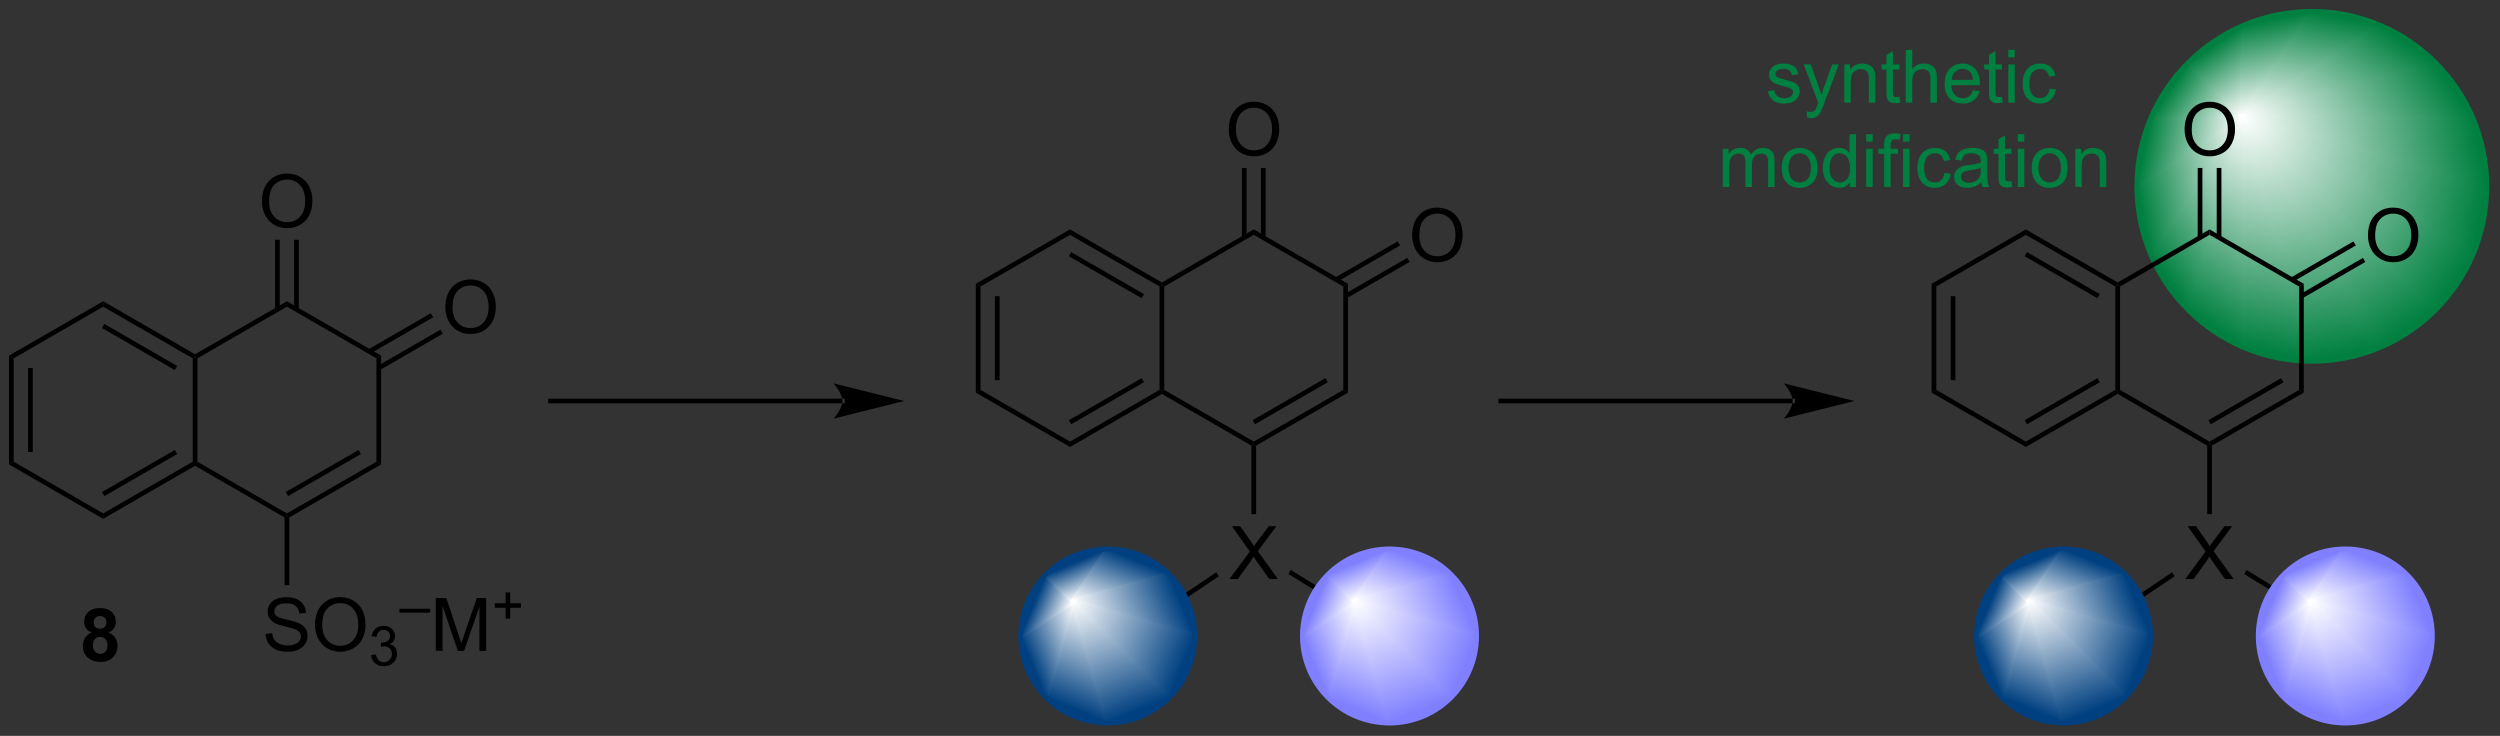
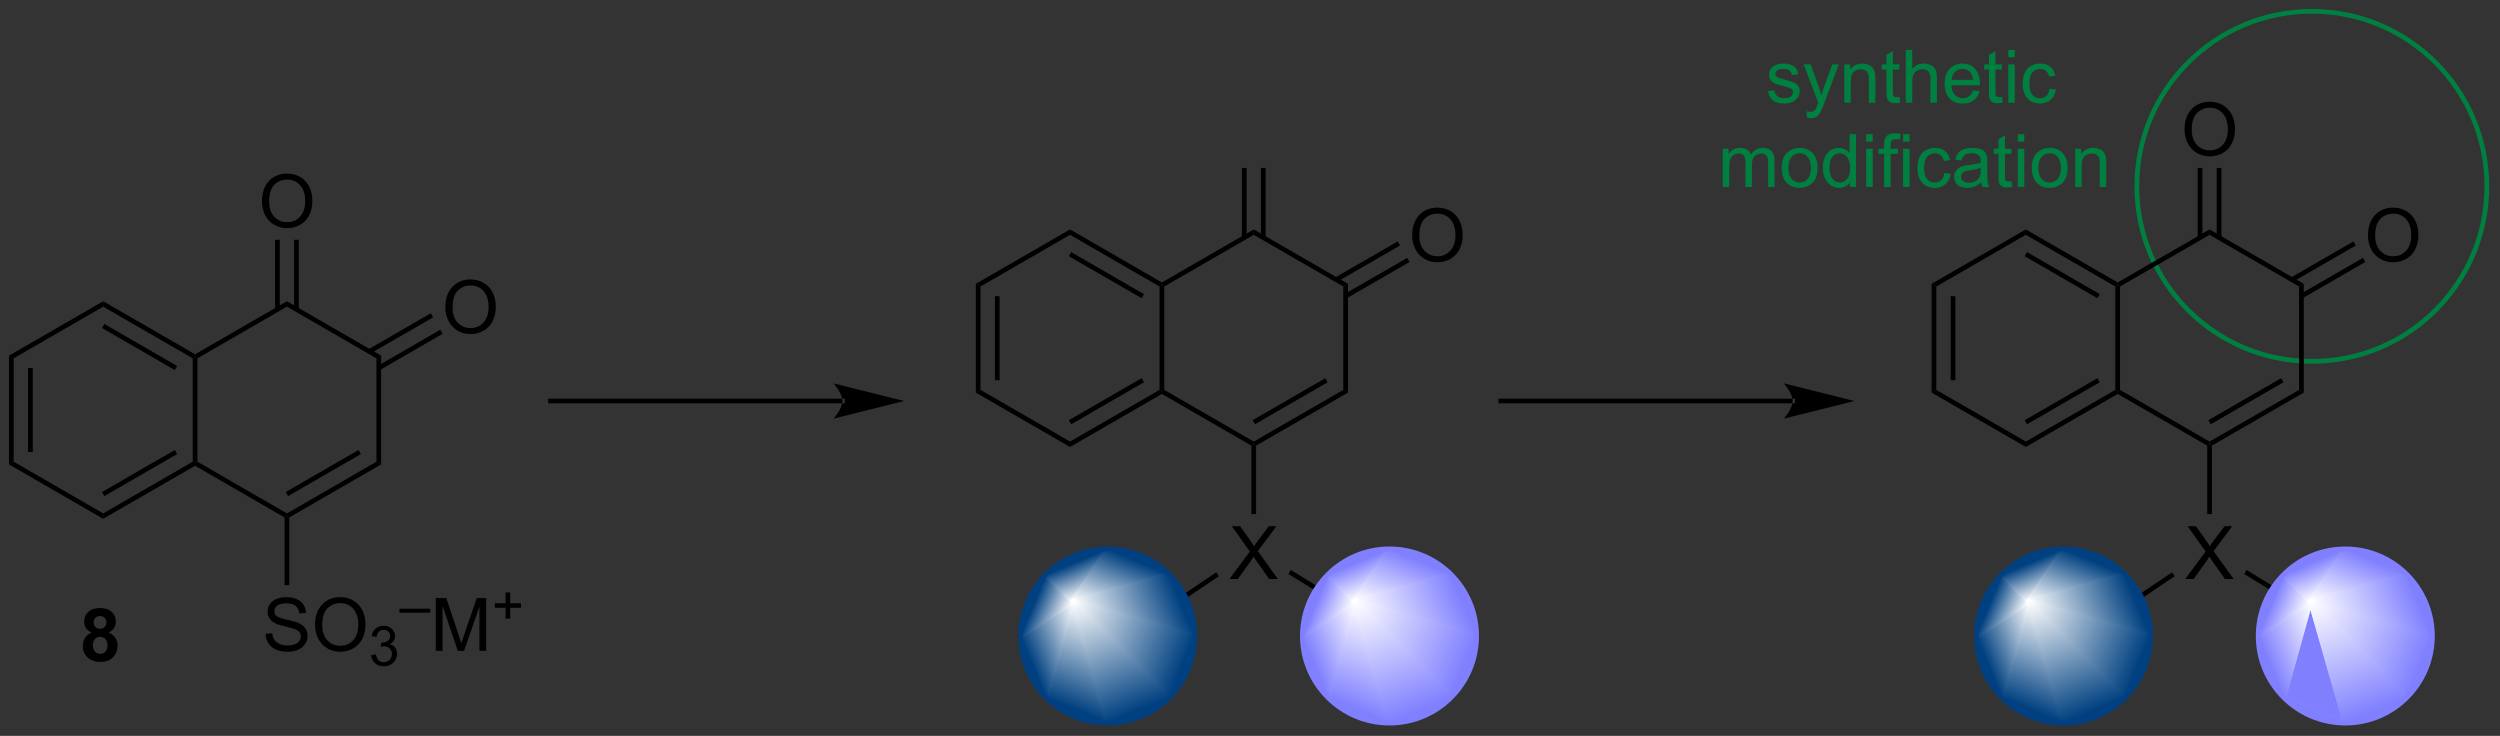
<svg xmlns="http://www.w3.org/2000/svg" stroke-dasharray="none" shape-rendering="auto" font-family="'Dialog'" text-rendering="auto" width="744" fill-opacity="1" color-interpolation="auto" color-rendering="auto" preserveAspectRatio="xMidYMid meet" font-size="12px" viewBox="0 0 744 219" fill="black" stroke="black" image-rendering="auto" stroke-miterlimit="10" stroke-linecap="square" stroke-linejoin="miter" font-style="normal" stroke-width="1" height="219" stroke-dashoffset="0" font-weight="normal" stroke-opacity="1">
  <rect x="0" y="0" width="744" height="219" fill="#333333" stroke="none" />
  <defs id="genericDefs" />
  <g>
    <defs id="defs1">
      <linearGradient x1="311.192" x2="306.332" gradientUnits="userSpaceOnUse" y1="20.142" y2="44.212" id="gradient1" color-interpolation="sRGB" spreadMethod="pad">
        <stop stop-color="white" offset="0%" />
        <stop stop-color="rgb(0,128,64)" offset="100%" />
      </linearGradient>
      <linearGradient x1="311.192" x2="306.332" gradientUnits="userSpaceOnUse" y1="20.142" y2="44.212" id="gradient2" color-interpolation="sRGB" spreadMethod="pad">
        <stop stop-color="white" offset="0%" />
        <stop stop-color="rgb(0,128,64)" offset="100%" />
      </linearGradient>
      <linearGradient x1="311.192" x2="299.625" gradientUnits="userSpaceOnUse" y1="20.142" y2="37.298" id="gradient3" color-interpolation="sRGB" spreadMethod="pad">
        <stop stop-color="white" offset="0%" />
        <stop stop-color="rgb(0,128,64)" offset="100%" />
      </linearGradient>
      <linearGradient x1="311.192" x2="299.625" gradientUnits="userSpaceOnUse" y1="20.142" y2="37.298" id="gradient4" color-interpolation="sRGB" spreadMethod="pad">
        <stop stop-color="white" offset="0%" />
        <stop stop-color="rgb(0,128,64)" offset="100%" />
      </linearGradient>
      <linearGradient x1="311.192" x2="297.438" gradientUnits="userSpaceOnUse" y1="20.142" y2="29.415" id="gradient5" color-interpolation="sRGB" spreadMethod="pad">
        <stop stop-color="white" offset="0%" />
        <stop stop-color="rgb(0,128,64)" offset="100%" />
      </linearGradient>
      <linearGradient x1="311.192" x2="297.438" gradientUnits="userSpaceOnUse" y1="20.142" y2="29.415" id="gradient6" color-interpolation="sRGB" spreadMethod="pad">
        <stop stop-color="white" offset="0%" />
        <stop stop-color="rgb(0,128,64)" offset="100%" />
      </linearGradient>
      <linearGradient x1="311.192" x2="298.771" gradientUnits="userSpaceOnUse" y1="20.142" y2="22.65" id="gradient7" color-interpolation="sRGB" spreadMethod="pad">
        <stop stop-color="white" offset="0%" />
        <stop stop-color="rgb(0,128,64)" offset="100%" />
      </linearGradient>
      <linearGradient x1="311.192" x2="298.771" gradientUnits="userSpaceOnUse" y1="20.142" y2="22.65" id="gradient8" color-interpolation="sRGB" spreadMethod="pad">
        <stop stop-color="white" offset="0%" />
        <stop stop-color="rgb(0,128,64)" offset="100%" />
      </linearGradient>
      <linearGradient x1="311.192" x2="301.718" gradientUnits="userSpaceOnUse" y1="20.142" y2="18.229" id="gradient9" color-interpolation="sRGB" spreadMethod="pad">
        <stop stop-color="white" offset="0%" />
        <stop stop-color="rgb(0,128,64)" offset="100%" />
      </linearGradient>
      <linearGradient x1="311.192" x2="301.718" gradientUnits="userSpaceOnUse" y1="20.142" y2="18.229" id="gradient10" color-interpolation="sRGB" spreadMethod="pad">
        <stop stop-color="white" offset="0%" />
        <stop stop-color="rgb(0,128,64)" offset="100%" />
      </linearGradient>
      <linearGradient x1="311.192" x2="304.479" gradientUnits="userSpaceOnUse" y1="20.142" y2="15.616" id="gradient11" color-interpolation="sRGB" spreadMethod="pad">
        <stop stop-color="white" offset="0%" />
        <stop stop-color="rgb(0,128,64)" offset="100%" />
      </linearGradient>
      <linearGradient x1="311.192" x2="304.479" gradientUnits="userSpaceOnUse" y1="20.142" y2="15.616" id="gradient12" color-interpolation="sRGB" spreadMethod="pad">
        <stop stop-color="white" offset="0%" />
        <stop stop-color="rgb(0,128,64)" offset="100%" />
      </linearGradient>
      <linearGradient x1="311.192" x2="306.666" gradientUnits="userSpaceOnUse" y1="20.142" y2="13.43" id="gradient13" color-interpolation="sRGB" spreadMethod="pad">
        <stop stop-color="white" offset="0%" />
        <stop stop-color="rgb(0,128,64)" offset="100%" />
      </linearGradient>
      <linearGradient x1="311.192" x2="306.666" gradientUnits="userSpaceOnUse" y1="20.142" y2="13.43" id="gradient14" color-interpolation="sRGB" spreadMethod="pad">
        <stop stop-color="white" offset="0%" />
        <stop stop-color="rgb(0,128,64)" offset="100%" />
      </linearGradient>
      <linearGradient x1="311.192" x2="309.279" gradientUnits="userSpaceOnUse" y1="20.142" y2="10.668" id="gradient15" color-interpolation="sRGB" spreadMethod="pad">
        <stop stop-color="white" offset="0%" />
        <stop stop-color="rgb(0,128,64)" offset="100%" />
      </linearGradient>
      <linearGradient x1="311.192" x2="309.279" gradientUnits="userSpaceOnUse" y1="20.142" y2="10.668" id="gradient16" color-interpolation="sRGB" spreadMethod="pad">
        <stop stop-color="white" offset="0%" />
        <stop stop-color="rgb(0,128,64)" offset="100%" />
      </linearGradient>
      <linearGradient x1="311.192" x2="313.699" gradientUnits="userSpaceOnUse" y1="20.142" y2="7.721" id="gradient17" color-interpolation="sRGB" spreadMethod="pad">
        <stop stop-color="white" offset="0%" />
        <stop stop-color="rgb(0,128,64)" offset="100%" />
      </linearGradient>
      <linearGradient x1="311.192" x2="313.699" gradientUnits="userSpaceOnUse" y1="20.142" y2="7.721" id="gradient18" color-interpolation="sRGB" spreadMethod="pad">
        <stop stop-color="white" offset="0%" />
        <stop stop-color="rgb(0,128,64)" offset="100%" />
      </linearGradient>
      <linearGradient x1="311.192" x2="320.465" gradientUnits="userSpaceOnUse" y1="20.142" y2="6.388" id="gradient19" color-interpolation="sRGB" spreadMethod="pad">
        <stop stop-color="white" offset="0%" />
        <stop stop-color="rgb(0,128,64)" offset="100%" />
      </linearGradient>
      <linearGradient x1="311.192" x2="320.465" gradientUnits="userSpaceOnUse" y1="20.142" y2="6.388" id="gradient20" color-interpolation="sRGB" spreadMethod="pad">
        <stop stop-color="white" offset="0%" />
        <stop stop-color="rgb(0,128,64)" offset="100%" />
      </linearGradient>
      <linearGradient x1="311.192" x2="328.348" gradientUnits="userSpaceOnUse" y1="20.142" y2="8.575" id="gradient21" color-interpolation="sRGB" spreadMethod="pad">
        <stop stop-color="white" offset="0%" />
        <stop stop-color="rgb(0,128,64)" offset="100%" />
      </linearGradient>
      <linearGradient x1="311.192" x2="328.348" gradientUnits="userSpaceOnUse" y1="20.142" y2="8.575" id="gradient22" color-interpolation="sRGB" spreadMethod="pad">
        <stop stop-color="white" offset="0%" />
        <stop stop-color="rgb(0,128,64)" offset="100%" />
      </linearGradient>
      <linearGradient x1="311.192" x2="335.262" gradientUnits="userSpaceOnUse" y1="20.142" y2="15.282" id="gradient23" color-interpolation="sRGB" spreadMethod="pad">
        <stop stop-color="white" offset="0%" />
        <stop stop-color="rgb(0,128,64)" offset="100%" />
      </linearGradient>
      <linearGradient x1="311.192" x2="335.262" gradientUnits="userSpaceOnUse" y1="20.142" y2="15.282" id="gradient24" color-interpolation="sRGB" spreadMethod="pad">
        <stop stop-color="white" offset="0%" />
        <stop stop-color="rgb(0,128,64)" offset="100%" />
      </linearGradient>
      <linearGradient x1="311.192" x2="338.209" gradientUnits="userSpaceOnUse" y1="20.142" y2="25.597" id="gradient25" color-interpolation="sRGB" spreadMethod="pad">
        <stop stop-color="white" offset="0%" />
        <stop stop-color="rgb(0,128,64)" offset="100%" />
      </linearGradient>
      <linearGradient x1="311.192" x2="338.209" gradientUnits="userSpaceOnUse" y1="20.142" y2="25.597" id="gradient26" color-interpolation="sRGB" spreadMethod="pad">
        <stop stop-color="white" offset="0%" />
        <stop stop-color="rgb(0,128,64)" offset="100%" />
      </linearGradient>
      <linearGradient x1="311.192" x2="335.389" gradientUnits="userSpaceOnUse" y1="20.142" y2="36.457" id="gradient27" color-interpolation="sRGB" spreadMethod="pad">
        <stop stop-color="white" offset="0%" />
        <stop stop-color="rgb(0,128,64)" offset="100%" />
      </linearGradient>
      <linearGradient x1="311.192" x2="335.389" gradientUnits="userSpaceOnUse" y1="20.142" y2="36.457" id="gradient28" color-interpolation="sRGB" spreadMethod="pad">
        <stop stop-color="white" offset="0%" />
        <stop stop-color="rgb(0,128,64)" offset="100%" />
      </linearGradient>
      <linearGradient x1="311.192" x2="327.506" gradientUnits="userSpaceOnUse" y1="20.142" y2="44.34" id="gradient29" color-interpolation="sRGB" spreadMethod="pad">
        <stop stop-color="white" offset="0%" />
        <stop stop-color="rgb(0,128,64)" offset="100%" />
      </linearGradient>
      <linearGradient x1="311.192" x2="327.506" gradientUnits="userSpaceOnUse" y1="20.142" y2="44.34" id="gradient30" color-interpolation="sRGB" spreadMethod="pad">
        <stop stop-color="white" offset="0%" />
        <stop stop-color="rgb(0,128,64)" offset="100%" />
      </linearGradient>
      <linearGradient x1="311.192" x2="316.646" gradientUnits="userSpaceOnUse" y1="20.142" y2="47.159" id="gradient31" color-interpolation="sRGB" spreadMethod="pad">
        <stop stop-color="white" offset="0%" />
        <stop stop-color="rgb(0,128,64)" offset="100%" />
      </linearGradient>
      <linearGradient x1="311.192" x2="316.646" gradientUnits="userSpaceOnUse" y1="20.142" y2="47.159" id="gradient32" color-interpolation="sRGB" spreadMethod="pad">
        <stop stop-color="white" offset="0%" />
        <stop stop-color="rgb(0,128,64)" offset="100%" />
      </linearGradient>
      <linearGradient x1="214.936" x2="210.811" gradientUnits="userSpaceOnUse" y1="72.74" y2="82.7" id="gradient33" color-interpolation="sRGB" spreadMethod="pad">
        <stop stop-color="white" offset="0%" />
        <stop stop-color="rgb(128,128,255)" offset="100%" />
      </linearGradient>
      <linearGradient x1="214.936" x2="210.811" gradientUnits="userSpaceOnUse" y1="72.74" y2="82.7" id="gradient34" color-interpolation="sRGB" spreadMethod="pad">
        <stop stop-color="white" offset="0%" />
        <stop stop-color="rgb(128,128,255)" offset="100%" />
      </linearGradient>
      <linearGradient x1="214.936" x2="208.758" gradientUnits="userSpaceOnUse" y1="72.74" y2="75.299" id="gradient35" color-interpolation="sRGB" spreadMethod="pad">
        <stop stop-color="white" offset="0%" />
        <stop stop-color="rgb(128,128,255)" offset="100%" />
      </linearGradient>
      <linearGradient x1="214.936" x2="208.758" gradientUnits="userSpaceOnUse" y1="72.74" y2="75.299" id="gradient36" color-interpolation="sRGB" spreadMethod="pad">
        <stop stop-color="white" offset="0%" />
        <stop stop-color="rgb(128,128,255)" offset="100%" />
      </linearGradient>
      <linearGradient x1="214.936" x2="211.432" gradientUnits="userSpaceOnUse" y1="72.74" y2="71.289" id="gradient37" color-interpolation="sRGB" spreadMethod="pad">
        <stop stop-color="white" offset="0%" />
        <stop stop-color="rgb(128,128,255)" offset="100%" />
      </linearGradient>
      <linearGradient x1="214.936" x2="211.432" gradientUnits="userSpaceOnUse" y1="72.74" y2="71.289" id="gradient38" color-interpolation="sRGB" spreadMethod="pad">
        <stop stop-color="white" offset="0%" />
        <stop stop-color="rgb(128,128,255)" offset="100%" />
      </linearGradient>
      <linearGradient x1="214.936" x2="213.485" gradientUnits="userSpaceOnUse" y1="72.74" y2="69.236" id="gradient39" color-interpolation="sRGB" spreadMethod="pad">
        <stop stop-color="white" offset="0%" />
        <stop stop-color="rgb(128,128,255)" offset="100%" />
      </linearGradient>
      <linearGradient x1="214.936" x2="213.485" gradientUnits="userSpaceOnUse" y1="72.74" y2="69.236" id="gradient40" color-interpolation="sRGB" spreadMethod="pad">
        <stop stop-color="white" offset="0%" />
        <stop stop-color="rgb(128,128,255)" offset="100%" />
      </linearGradient>
      <linearGradient x1="214.936" x2="217.495" gradientUnits="userSpaceOnUse" y1="72.74" y2="66.562" id="gradient41" color-interpolation="sRGB" spreadMethod="pad">
        <stop stop-color="white" offset="0%" />
        <stop stop-color="rgb(128,128,255)" offset="100%" />
      </linearGradient>
      <linearGradient x1="214.936" x2="217.495" gradientUnits="userSpaceOnUse" y1="72.74" y2="66.562" id="gradient42" color-interpolation="sRGB" spreadMethod="pad">
        <stop stop-color="white" offset="0%" />
        <stop stop-color="rgb(128,128,255)" offset="100%" />
      </linearGradient>
      <linearGradient x1="214.936" x2="224.896" gradientUnits="userSpaceOnUse" y1="72.74" y2="68.615" id="gradient43" color-interpolation="sRGB" spreadMethod="pad">
        <stop stop-color="white" offset="0%" />
        <stop stop-color="rgb(128,128,255)" offset="100%" />
      </linearGradient>
      <linearGradient x1="214.936" x2="224.896" gradientUnits="userSpaceOnUse" y1="72.74" y2="68.615" id="gradient44" color-interpolation="sRGB" spreadMethod="pad">
        <stop stop-color="white" offset="0%" />
        <stop stop-color="rgb(128,128,255)" offset="100%" />
      </linearGradient>
      <linearGradient x1="214.936" x2="227.57" gradientUnits="userSpaceOnUse" y1="72.74" y2="77.973" id="gradient45" color-interpolation="sRGB" spreadMethod="pad">
        <stop stop-color="white" offset="0%" />
        <stop stop-color="rgb(128,128,255)" offset="100%" />
      </linearGradient>
      <linearGradient x1="214.936" x2="227.57" gradientUnits="userSpaceOnUse" y1="72.74" y2="77.973" id="gradient46" color-interpolation="sRGB" spreadMethod="pad">
        <stop stop-color="white" offset="0%" />
        <stop stop-color="rgb(128,128,255)" offset="100%" />
      </linearGradient>
      <linearGradient x1="214.936" x2="220.169" gradientUnits="userSpaceOnUse" y1="72.74" y2="85.374" id="gradient47" color-interpolation="sRGB" spreadMethod="pad">
        <stop stop-color="white" offset="0%" />
        <stop stop-color="rgb(128,128,255)" offset="100%" />
      </linearGradient>
      <linearGradient x1="214.936" x2="220.169" gradientUnits="userSpaceOnUse" y1="72.74" y2="85.374" id="gradient48" color-interpolation="sRGB" spreadMethod="pad">
        <stop stop-color="white" offset="0%" />
        <stop stop-color="rgb(128,128,255)" offset="100%" />
      </linearGradient>
      <linearGradient x1="184.367" x2="180.241" gradientUnits="userSpaceOnUse" y1="72.74" y2="82.7" id="gradient49" color-interpolation="sRGB" spreadMethod="pad">
        <stop stop-color="white" offset="0%" />
        <stop stop-color="rgb(0,64,128)" offset="100%" />
      </linearGradient>
      <linearGradient x1="184.367" x2="180.241" gradientUnits="userSpaceOnUse" y1="72.74" y2="82.7" id="gradient50" color-interpolation="sRGB" spreadMethod="pad">
        <stop stop-color="white" offset="0%" />
        <stop stop-color="rgb(0,64,128)" offset="100%" />
      </linearGradient>
      <linearGradient x1="184.367" x2="178.188" gradientUnits="userSpaceOnUse" y1="72.74" y2="75.299" id="gradient51" color-interpolation="sRGB" spreadMethod="pad">
        <stop stop-color="white" offset="0%" />
        <stop stop-color="rgb(0,64,128)" offset="100%" />
      </linearGradient>
      <linearGradient x1="184.367" x2="178.188" gradientUnits="userSpaceOnUse" y1="72.74" y2="75.299" id="gradient52" color-interpolation="sRGB" spreadMethod="pad">
        <stop stop-color="white" offset="0%" />
        <stop stop-color="rgb(0,64,128)" offset="100%" />
      </linearGradient>
      <linearGradient x1="184.367" x2="180.862" gradientUnits="userSpaceOnUse" y1="72.74" y2="71.289" id="gradient53" color-interpolation="sRGB" spreadMethod="pad">
        <stop stop-color="white" offset="0%" />
        <stop stop-color="rgb(0,64,128)" offset="100%" />
      </linearGradient>
      <linearGradient x1="184.367" x2="180.862" gradientUnits="userSpaceOnUse" y1="72.74" y2="71.289" id="gradient54" color-interpolation="sRGB" spreadMethod="pad">
        <stop stop-color="white" offset="0%" />
        <stop stop-color="rgb(0,64,128)" offset="100%" />
      </linearGradient>
      <linearGradient x1="184.367" x2="182.915" gradientUnits="userSpaceOnUse" y1="72.74" y2="69.236" id="gradient55" color-interpolation="sRGB" spreadMethod="pad">
        <stop stop-color="white" offset="0%" />
        <stop stop-color="rgb(0,64,128)" offset="100%" />
      </linearGradient>
      <linearGradient x1="184.367" x2="182.915" gradientUnits="userSpaceOnUse" y1="72.74" y2="69.236" id="gradient56" color-interpolation="sRGB" spreadMethod="pad">
        <stop stop-color="white" offset="0%" />
        <stop stop-color="rgb(0,64,128)" offset="100%" />
      </linearGradient>
      <linearGradient x1="184.367" x2="186.926" gradientUnits="userSpaceOnUse" y1="72.74" y2="66.562" id="gradient57" color-interpolation="sRGB" spreadMethod="pad">
        <stop stop-color="white" offset="0%" />
        <stop stop-color="rgb(0,64,128)" offset="100%" />
      </linearGradient>
      <linearGradient x1="184.367" x2="186.926" gradientUnits="userSpaceOnUse" y1="72.74" y2="66.562" id="gradient58" color-interpolation="sRGB" spreadMethod="pad">
        <stop stop-color="white" offset="0%" />
        <stop stop-color="rgb(0,64,128)" offset="100%" />
      </linearGradient>
      <linearGradient x1="184.367" x2="194.326" gradientUnits="userSpaceOnUse" y1="72.74" y2="68.615" id="gradient59" color-interpolation="sRGB" spreadMethod="pad">
        <stop stop-color="white" offset="0%" />
        <stop stop-color="rgb(0,64,128)" offset="100%" />
      </linearGradient>
      <linearGradient x1="184.367" x2="194.326" gradientUnits="userSpaceOnUse" y1="72.74" y2="68.615" id="gradient60" color-interpolation="sRGB" spreadMethod="pad">
        <stop stop-color="white" offset="0%" />
        <stop stop-color="rgb(0,64,128)" offset="100%" />
      </linearGradient>
      <linearGradient x1="184.367" x2="197" gradientUnits="userSpaceOnUse" y1="72.74" y2="77.973" id="gradient61" color-interpolation="sRGB" spreadMethod="pad">
        <stop stop-color="white" offset="0%" />
        <stop stop-color="rgb(0,64,128)" offset="100%" />
      </linearGradient>
      <linearGradient x1="184.367" x2="197" gradientUnits="userSpaceOnUse" y1="72.74" y2="77.973" id="gradient62" color-interpolation="sRGB" spreadMethod="pad">
        <stop stop-color="white" offset="0%" />
        <stop stop-color="rgb(0,64,128)" offset="100%" />
      </linearGradient>
      <linearGradient x1="184.367" x2="189.599" gradientUnits="userSpaceOnUse" y1="72.74" y2="85.374" id="gradient63" color-interpolation="sRGB" spreadMethod="pad">
        <stop stop-color="white" offset="0%" />
        <stop stop-color="rgb(0,64,128)" offset="100%" />
      </linearGradient>
      <linearGradient x1="184.367" x2="189.599" gradientUnits="userSpaceOnUse" y1="72.74" y2="85.374" id="gradient64" color-interpolation="sRGB" spreadMethod="pad">
        <stop stop-color="white" offset="0%" />
        <stop stop-color="rgb(0,64,128)" offset="100%" />
      </linearGradient>
      <linearGradient x1="318.634" x2="314.509" gradientUnits="userSpaceOnUse" y1="72.74" y2="82.7" id="gradient65" color-interpolation="sRGB" spreadMethod="pad">
        <stop stop-color="white" offset="0%" />
        <stop stop-color="rgb(128,128,255)" offset="100%" />
      </linearGradient>
      <linearGradient x1="318.634" x2="314.509" gradientUnits="userSpaceOnUse" y1="72.74" y2="82.7" id="gradient66" color-interpolation="sRGB" spreadMethod="pad">
        <stop stop-color="white" offset="0%" />
        <stop stop-color="rgb(128,128,255)" offset="100%" />
      </linearGradient>
      <linearGradient x1="318.634" x2="312.456" gradientUnits="userSpaceOnUse" y1="72.74" y2="75.299" id="gradient67" color-interpolation="sRGB" spreadMethod="pad">
        <stop stop-color="white" offset="0%" />
        <stop stop-color="rgb(128,128,255)" offset="100%" />
      </linearGradient>
      <linearGradient x1="318.634" x2="312.456" gradientUnits="userSpaceOnUse" y1="72.74" y2="75.299" id="gradient68" color-interpolation="sRGB" spreadMethod="pad">
        <stop stop-color="white" offset="0%" />
        <stop stop-color="rgb(128,128,255)" offset="100%" />
      </linearGradient>
      <linearGradient x1="318.634" x2="315.13" gradientUnits="userSpaceOnUse" y1="72.74" y2="71.289" id="gradient69" color-interpolation="sRGB" spreadMethod="pad">
        <stop stop-color="white" offset="0%" />
        <stop stop-color="rgb(128,128,255)" offset="100%" />
      </linearGradient>
      <linearGradient x1="318.634" x2="315.13" gradientUnits="userSpaceOnUse" y1="72.74" y2="71.289" id="gradient70" color-interpolation="sRGB" spreadMethod="pad">
        <stop stop-color="white" offset="0%" />
        <stop stop-color="rgb(128,128,255)" offset="100%" />
      </linearGradient>
      <linearGradient x1="318.634" x2="317.183" gradientUnits="userSpaceOnUse" y1="72.74" y2="69.236" id="gradient71" color-interpolation="sRGB" spreadMethod="pad">
        <stop stop-color="white" offset="0%" />
        <stop stop-color="rgb(128,128,255)" offset="100%" />
      </linearGradient>
      <linearGradient x1="318.634" x2="317.183" gradientUnits="userSpaceOnUse" y1="72.74" y2="69.236" id="gradient72" color-interpolation="sRGB" spreadMethod="pad">
        <stop stop-color="white" offset="0%" />
        <stop stop-color="rgb(128,128,255)" offset="100%" />
      </linearGradient>
      <linearGradient x1="318.634" x2="321.193" gradientUnits="userSpaceOnUse" y1="72.74" y2="66.562" id="gradient73" color-interpolation="sRGB" spreadMethod="pad">
        <stop stop-color="white" offset="0%" />
        <stop stop-color="rgb(128,128,255)" offset="100%" />
      </linearGradient>
      <linearGradient x1="318.634" x2="321.193" gradientUnits="userSpaceOnUse" y1="72.74" y2="66.562" id="gradient74" color-interpolation="sRGB" spreadMethod="pad">
        <stop stop-color="white" offset="0%" />
        <stop stop-color="rgb(128,128,255)" offset="100%" />
      </linearGradient>
      <linearGradient x1="318.634" x2="328.594" gradientUnits="userSpaceOnUse" y1="72.74" y2="68.615" id="gradient75" color-interpolation="sRGB" spreadMethod="pad">
        <stop stop-color="white" offset="0%" />
        <stop stop-color="rgb(128,128,255)" offset="100%" />
      </linearGradient>
      <linearGradient x1="318.634" x2="328.594" gradientUnits="userSpaceOnUse" y1="72.74" y2="68.615" id="gradient76" color-interpolation="sRGB" spreadMethod="pad">
        <stop stop-color="white" offset="0%" />
        <stop stop-color="rgb(128,128,255)" offset="100%" />
      </linearGradient>
      <linearGradient x1="318.634" x2="331.267" gradientUnits="userSpaceOnUse" y1="72.74" y2="77.973" id="gradient77" color-interpolation="sRGB" spreadMethod="pad">
        <stop stop-color="white" offset="0%" />
        <stop stop-color="rgb(128,128,255)" offset="100%" />
      </linearGradient>
      <linearGradient x1="318.634" x2="331.267" gradientUnits="userSpaceOnUse" y1="72.74" y2="77.973" id="gradient78" color-interpolation="sRGB" spreadMethod="pad">
        <stop stop-color="white" offset="0%" />
        <stop stop-color="rgb(128,128,255)" offset="100%" />
      </linearGradient>
      <linearGradient x1="318.634" x2="323.867" gradientUnits="userSpaceOnUse" y1="72.74" y2="85.374" id="gradient79" color-interpolation="sRGB" spreadMethod="pad">
        <stop stop-color="white" offset="0%" />
        <stop stop-color="rgb(128,128,255)" offset="100%" />
      </linearGradient>
      <linearGradient x1="318.634" x2="323.867" gradientUnits="userSpaceOnUse" y1="72.74" y2="85.374" id="gradient80" color-interpolation="sRGB" spreadMethod="pad">
        <stop stop-color="white" offset="0%" />
        <stop stop-color="rgb(128,128,255)" offset="100%" />
      </linearGradient>
      <linearGradient x1="288.064" x2="283.939" gradientUnits="userSpaceOnUse" y1="72.74" y2="82.7" id="gradient81" color-interpolation="sRGB" spreadMethod="pad">
        <stop stop-color="white" offset="0%" />
        <stop stop-color="rgb(0,64,128)" offset="100%" />
      </linearGradient>
      <linearGradient x1="288.064" x2="283.939" gradientUnits="userSpaceOnUse" y1="72.74" y2="82.7" id="gradient82" color-interpolation="sRGB" spreadMethod="pad">
        <stop stop-color="white" offset="0%" />
        <stop stop-color="rgb(0,64,128)" offset="100%" />
      </linearGradient>
      <linearGradient x1="288.064" x2="281.886" gradientUnits="userSpaceOnUse" y1="72.74" y2="75.299" id="gradient83" color-interpolation="sRGB" spreadMethod="pad">
        <stop stop-color="white" offset="0%" />
        <stop stop-color="rgb(0,64,128)" offset="100%" />
      </linearGradient>
      <linearGradient x1="288.064" x2="281.886" gradientUnits="userSpaceOnUse" y1="72.74" y2="75.299" id="gradient84" color-interpolation="sRGB" spreadMethod="pad">
        <stop stop-color="white" offset="0%" />
        <stop stop-color="rgb(0,64,128)" offset="100%" />
      </linearGradient>
      <linearGradient x1="288.064" x2="284.56" gradientUnits="userSpaceOnUse" y1="72.74" y2="71.289" id="gradient85" color-interpolation="sRGB" spreadMethod="pad">
        <stop stop-color="white" offset="0%" />
        <stop stop-color="rgb(0,64,128)" offset="100%" />
      </linearGradient>
      <linearGradient x1="288.064" x2="284.56" gradientUnits="userSpaceOnUse" y1="72.74" y2="71.289" id="gradient86" color-interpolation="sRGB" spreadMethod="pad">
        <stop stop-color="white" offset="0%" />
        <stop stop-color="rgb(0,64,128)" offset="100%" />
      </linearGradient>
      <linearGradient x1="288.064" x2="286.613" gradientUnits="userSpaceOnUse" y1="72.74" y2="69.236" id="gradient87" color-interpolation="sRGB" spreadMethod="pad">
        <stop stop-color="white" offset="0%" />
        <stop stop-color="rgb(0,64,128)" offset="100%" />
      </linearGradient>
      <linearGradient x1="288.064" x2="286.613" gradientUnits="userSpaceOnUse" y1="72.74" y2="69.236" id="gradient88" color-interpolation="sRGB" spreadMethod="pad">
        <stop stop-color="white" offset="0%" />
        <stop stop-color="rgb(0,64,128)" offset="100%" />
      </linearGradient>
      <linearGradient x1="288.064" x2="290.624" gradientUnits="userSpaceOnUse" y1="72.74" y2="66.562" id="gradient89" color-interpolation="sRGB" spreadMethod="pad">
        <stop stop-color="white" offset="0%" />
        <stop stop-color="rgb(0,64,128)" offset="100%" />
      </linearGradient>
      <linearGradient x1="288.064" x2="290.624" gradientUnits="userSpaceOnUse" y1="72.74" y2="66.562" id="gradient90" color-interpolation="sRGB" spreadMethod="pad">
        <stop stop-color="white" offset="0%" />
        <stop stop-color="rgb(0,64,128)" offset="100%" />
      </linearGradient>
      <linearGradient x1="288.064" x2="298.024" gradientUnits="userSpaceOnUse" y1="72.74" y2="68.615" id="gradient91" color-interpolation="sRGB" spreadMethod="pad">
        <stop stop-color="white" offset="0%" />
        <stop stop-color="rgb(0,64,128)" offset="100%" />
      </linearGradient>
      <linearGradient x1="288.064" x2="298.024" gradientUnits="userSpaceOnUse" y1="72.74" y2="68.615" id="gradient92" color-interpolation="sRGB" spreadMethod="pad">
        <stop stop-color="white" offset="0%" />
        <stop stop-color="rgb(0,64,128)" offset="100%" />
      </linearGradient>
      <linearGradient x1="288.064" x2="300.698" gradientUnits="userSpaceOnUse" y1="72.74" y2="77.973" id="gradient93" color-interpolation="sRGB" spreadMethod="pad">
        <stop stop-color="white" offset="0%" />
        <stop stop-color="rgb(0,64,128)" offset="100%" />
      </linearGradient>
      <linearGradient x1="288.064" x2="300.698" gradientUnits="userSpaceOnUse" y1="72.74" y2="77.973" id="gradient94" color-interpolation="sRGB" spreadMethod="pad">
        <stop stop-color="white" offset="0%" />
        <stop stop-color="rgb(0,64,128)" offset="100%" />
      </linearGradient>
      <linearGradient x1="288.064" x2="293.297" gradientUnits="userSpaceOnUse" y1="72.74" y2="85.374" id="gradient95" color-interpolation="sRGB" spreadMethod="pad">
        <stop stop-color="white" offset="0%" />
        <stop stop-color="rgb(0,64,128)" offset="100%" />
      </linearGradient>
      <linearGradient x1="288.064" x2="293.297" gradientUnits="userSpaceOnUse" y1="72.74" y2="85.374" id="gradient96" color-interpolation="sRGB" spreadMethod="pad">
        <stop stop-color="white" offset="0%" />
        <stop stop-color="rgb(0,64,128)" offset="100%" />
      </linearGradient>
      <clipPath clipPathUnits="userSpaceOnUse" id="clipPath1">
        <path d="M0.633 0.633 L279.423 0.633 L279.423 82.593 L0.633 82.593 L0.633 0.633 Z" />
      </clipPath>
      <clipPath clipPathUnits="userSpaceOnUse" id="clipPath2">
        <path d="M67.966 7.521 L67.966 87.202 L339.004 87.202 L339.004 7.521 Z" />
      </clipPath>
      <clipPath clipPathUnits="userSpaceOnUse" id="clipPath3">
-         <path d="M318.787 8.748 C308.3 8.748 299.798 17.25 299.798 27.738 C299.798 38.225 308.3 46.727 318.787 46.727 C329.275 46.727 337.777 38.225 337.777 27.738 C337.777 17.25 329.275 8.748 318.787 8.748 Z" />
-       </clipPath>
+         </clipPath>
      <clipPath clipPathUnits="userSpaceOnUse" id="clipPath4">
        <path d="M218.718 67.069 C213.497 67.069 209.264 71.301 209.264 76.522 C209.264 81.743 213.497 85.975 218.718 85.975 C223.939 85.975 228.171 81.743 228.171 76.522 C228.171 71.301 223.939 67.069 218.718 67.069 Z" />
      </clipPath>
      <clipPath clipPathUnits="userSpaceOnUse" id="clipPath5">
        <path d="M188.148 67.069 C182.927 67.069 178.695 71.301 178.695 76.522 C178.695 81.743 182.927 85.975 188.148 85.975 C193.369 85.975 197.601 81.743 197.601 76.522 C197.601 71.301 193.369 67.069 188.148 67.069 Z" />
      </clipPath>
      <clipPath clipPathUnits="userSpaceOnUse" id="clipPath6">
        <path d="M322.416 67.069 C317.195 67.069 312.962 71.301 312.962 76.522 C312.962 81.743 317.195 85.975 322.416 85.975 C327.636 85.975 331.869 81.743 331.869 76.522 C331.869 71.301 327.636 67.069 322.416 67.069 Z" />
      </clipPath>
      <clipPath clipPathUnits="userSpaceOnUse" id="clipPath7">
        <path d="M291.846 67.069 C286.625 67.069 282.392 71.301 282.392 76.522 C282.392 81.743 286.625 85.975 291.846 85.975 C297.067 85.975 301.299 81.743 301.299 76.522 C301.299 71.301 297.067 67.069 291.846 67.069 Z" />
      </clipPath>
    </defs>
    <g fill="rgb(0,128,64)" transform="scale(2.667,2.667) translate(-0.633,-0.633) matrix(1.029,0,0,1.029,-69.277,-7.104)" stroke="rgb(0,128,64)">
      <path d="M318.787 46.727 C308.3 46.727 299.798 38.225 299.798 27.738 C299.798 17.25 308.3 8.748 318.787 8.748 C329.275 8.748 337.777 17.25 337.777 27.738 C337.777 38.225 329.275 46.727 318.787 46.727" stroke="none" clip-path="url(#clipPath3)" />
    </g>
    <g fill="url(#gradient1)" transform="matrix(2.743,0,0,2.743,-186.426,-20.63)" stroke="url(#gradient1)">
      <path d="M311.192 20.142 L318.787 46.727 L311.396 45.235 Z" stroke="none" clip-path="url(#clipPath3)" />
    </g>
    <g fill="url(#gradient2)" stroke-width="0.51" transform="matrix(2.743,0,0,2.743,-186.426,-20.63)" stroke-linecap="round" stroke="url(#gradient2)" stroke-linejoin="round">
      <path fill="none" d="M311.192 20.142 L318.787 46.727 L311.396 45.235 Z" clip-path="url(#clipPath3)" />
    </g>
    <g fill="url(#gradient3)" transform="matrix(2.743,0,0,2.743,-186.426,-20.63)" stroke="url(#gradient3)">
      <path d="M311.192 20.142 L311.396 45.235 L305.36 41.165 Z" stroke="none" clip-path="url(#clipPath3)" />
    </g>
    <g fill="url(#gradient4)" stroke-width="0.51" transform="matrix(2.743,0,0,2.743,-186.426,-20.63)" stroke-linecap="round" stroke="url(#gradient4)" stroke-linejoin="round">
      <path fill="none" d="M311.192 20.142 L311.396 45.235 L305.36 41.165 Z" clip-path="url(#clipPath3)" />
    </g>
    <g fill="url(#gradient5)" transform="matrix(2.743,0,0,2.743,-186.426,-20.63)" stroke="url(#gradient5)">
      <path d="M311.192 20.142 L305.36 41.165 L301.29 35.129 Z" stroke="none" clip-path="url(#clipPath3)" />
    </g>
    <g fill="url(#gradient6)" stroke-width="0.51" transform="matrix(2.743,0,0,2.743,-186.426,-20.63)" stroke-linecap="round" stroke="url(#gradient6)" stroke-linejoin="round">
      <path fill="none" d="M311.192 20.142 L305.36 41.165 L301.29 35.129 Z" clip-path="url(#clipPath3)" />
    </g>
    <g fill="url(#gradient7)" transform="matrix(2.743,0,0,2.743,-186.426,-20.63)" stroke="url(#gradient7)">
      <path d="M311.192 20.142 L301.29 35.129 L299.798 27.738 Z" stroke="none" clip-path="url(#clipPath3)" />
    </g>
    <g fill="url(#gradient8)" stroke-width="0.51" transform="matrix(2.743,0,0,2.743,-186.426,-20.63)" stroke-linecap="round" stroke="url(#gradient8)" stroke-linejoin="round">
      <path fill="none" d="M311.192 20.142 L301.29 35.129 L299.798 27.738 Z" clip-path="url(#clipPath3)" />
    </g>
    <g fill="url(#gradient9)" transform="matrix(2.743,0,0,2.743,-186.426,-20.63)" stroke="url(#gradient9)">
      <path d="M311.192 20.142 L299.798 27.738 L301.29 20.346 Z" stroke="none" clip-path="url(#clipPath3)" />
    </g>
    <g fill="url(#gradient10)" stroke-width="0.51" transform="matrix(2.743,0,0,2.743,-186.426,-20.63)" stroke-linecap="round" stroke="url(#gradient10)" stroke-linejoin="round">
      <path fill="none" d="M311.192 20.142 L299.798 27.738 L301.29 20.346 Z" clip-path="url(#clipPath3)" />
    </g>
    <g fill="url(#gradient11)" transform="matrix(2.743,0,0,2.743,-186.426,-20.63)" stroke="url(#gradient11)">
      <path d="M311.192 20.142 L301.29 20.346 L305.36 14.31 Z" stroke="none" clip-path="url(#clipPath3)" />
    </g>
    <g fill="url(#gradient12)" stroke-width="0.51" transform="matrix(2.743,0,0,2.743,-186.426,-20.63)" stroke-linecap="round" stroke="url(#gradient12)" stroke-linejoin="round">
      <path fill="none" d="M311.192 20.142 L301.29 20.346 L305.36 14.31 Z" clip-path="url(#clipPath3)" />
    </g>
    <g fill="url(#gradient13)" transform="matrix(2.743,0,0,2.743,-186.426,-20.63)" stroke="url(#gradient13)">
      <path d="M311.192 20.142 L305.36 14.31 L311.396 10.241 Z" stroke="none" clip-path="url(#clipPath3)" />
    </g>
    <g fill="url(#gradient14)" stroke-width="0.51" transform="matrix(2.743,0,0,2.743,-186.426,-20.63)" stroke-linecap="round" stroke="url(#gradient14)" stroke-linejoin="round">
      <path fill="none" d="M311.192 20.142 L305.36 14.31 L311.396 10.241 Z" clip-path="url(#clipPath3)" />
    </g>
    <g fill="url(#gradient15)" transform="matrix(2.743,0,0,2.743,-186.426,-20.63)" stroke="url(#gradient15)">
      <path d="M311.192 20.142 L311.396 10.241 L318.787 8.748 Z" stroke="none" clip-path="url(#clipPath3)" />
    </g>
    <g fill="url(#gradient16)" stroke-width="0.51" transform="matrix(2.743,0,0,2.743,-186.426,-20.63)" stroke-linecap="round" stroke="url(#gradient16)" stroke-linejoin="round">
      <path fill="none" d="M311.192 20.142 L311.396 10.241 L318.787 8.748 Z" clip-path="url(#clipPath3)" />
    </g>
    <g fill="url(#gradient17)" transform="matrix(2.743,0,0,2.743,-186.426,-20.63)" stroke="url(#gradient17)">
      <path d="M311.192 20.142 L318.787 8.748 L326.179 10.241 Z" stroke="none" clip-path="url(#clipPath3)" />
    </g>
    <g fill="url(#gradient18)" stroke-width="0.51" transform="matrix(2.743,0,0,2.743,-186.426,-20.63)" stroke-linecap="round" stroke="url(#gradient18)" stroke-linejoin="round">
      <path fill="none" d="M311.192 20.142 L318.787 8.748 L326.179 10.241 Z" clip-path="url(#clipPath3)" />
    </g>
    <g fill="url(#gradient19)" transform="matrix(2.743,0,0,2.743,-186.426,-20.63)" stroke="url(#gradient19)">
      <path d="M311.192 20.142 L326.179 10.241 L332.215 14.31 Z" stroke="none" clip-path="url(#clipPath3)" />
    </g>
    <g fill="url(#gradient20)" stroke-width="0.51" transform="matrix(2.743,0,0,2.743,-186.426,-20.63)" stroke-linecap="round" stroke="url(#gradient20)" stroke-linejoin="round">
      <path fill="none" d="M311.192 20.142 L326.179 10.241 L332.215 14.31 Z" clip-path="url(#clipPath3)" />
    </g>
    <g fill="url(#gradient21)" transform="matrix(2.743,0,0,2.743,-186.426,-20.63)" stroke="url(#gradient21)">
      <path d="M311.192 20.142 L332.215 14.31 L336.284 20.346 Z" stroke="none" clip-path="url(#clipPath3)" />
    </g>
    <g fill="url(#gradient22)" stroke-width="0.51" transform="matrix(2.743,0,0,2.743,-186.426,-20.63)" stroke-linecap="round" stroke="url(#gradient22)" stroke-linejoin="round">
      <path fill="none" d="M311.192 20.142 L332.215 14.31 L336.284 20.346 Z" clip-path="url(#clipPath3)" />
    </g>
    <g fill="url(#gradient23)" transform="matrix(2.743,0,0,2.743,-186.426,-20.63)" stroke="url(#gradient23)">
      <path d="M311.192 20.142 L336.284 20.346 L337.777 27.738 Z" stroke="none" clip-path="url(#clipPath3)" />
    </g>
    <g fill="url(#gradient24)" stroke-width="0.51" transform="matrix(2.743,0,0,2.743,-186.426,-20.63)" stroke-linecap="round" stroke="url(#gradient24)" stroke-linejoin="round">
      <path fill="none" d="M311.192 20.142 L336.284 20.346 L337.777 27.738 Z" clip-path="url(#clipPath3)" />
    </g>
    <g fill="url(#gradient25)" transform="matrix(2.743,0,0,2.743,-186.426,-20.63)" stroke="url(#gradient25)">
      <path d="M311.192 20.142 L337.777 27.738 L336.284 35.129 Z" stroke="none" clip-path="url(#clipPath3)" />
    </g>
    <g fill="url(#gradient26)" stroke-width="0.51" transform="matrix(2.743,0,0,2.743,-186.426,-20.63)" stroke-linecap="round" stroke="url(#gradient26)" stroke-linejoin="round">
      <path fill="none" d="M311.192 20.142 L337.777 27.738 L336.284 35.129 Z" clip-path="url(#clipPath3)" />
    </g>
    <g fill="url(#gradient27)" transform="matrix(2.743,0,0,2.743,-186.426,-20.63)" stroke="url(#gradient27)">
      <path d="M311.192 20.142 L336.284 35.129 L332.215 41.165 Z" stroke="none" clip-path="url(#clipPath3)" />
    </g>
    <g fill="url(#gradient28)" stroke-width="0.51" transform="matrix(2.743,0,0,2.743,-186.426,-20.63)" stroke-linecap="round" stroke="url(#gradient28)" stroke-linejoin="round">
      <path fill="none" d="M311.192 20.142 L336.284 35.129 L332.215 41.165 Z" clip-path="url(#clipPath3)" />
    </g>
    <g fill="url(#gradient29)" transform="matrix(2.743,0,0,2.743,-186.426,-20.63)" stroke="url(#gradient29)">
      <path d="M311.192 20.142 L332.215 41.165 L326.179 45.235 Z" stroke="none" clip-path="url(#clipPath3)" />
    </g>
    <g fill="url(#gradient30)" stroke-width="0.51" transform="matrix(2.743,0,0,2.743,-186.426,-20.63)" stroke-linecap="round" stroke="url(#gradient30)" stroke-linejoin="round">
      <path fill="none" d="M311.192 20.142 L332.215 41.165 L326.179 45.235 Z" clip-path="url(#clipPath3)" />
    </g>
    <g fill="url(#gradient31)" transform="matrix(2.743,0,0,2.743,-186.426,-20.63)" stroke="url(#gradient31)">
      <path d="M311.192 20.142 L326.179 45.235 L318.787 46.727 Z" stroke="none" clip-path="url(#clipPath3)" />
    </g>
    <g fill="url(#gradient32)" stroke-width="0.51" transform="matrix(2.743,0,0,2.743,-186.426,-20.63)" stroke-linecap="round" stroke="url(#gradient32)" stroke-linejoin="round">
      <path fill="none" d="M311.192 20.142 L326.179 45.235 L318.787 46.727 Z" clip-path="url(#clipPath3)" />
    </g>
    <g fill="rgb(0,128,64)" stroke-width="0.51" transform="matrix(2.743,0,0,2.743,-186.426,-20.63)" stroke-linecap="round" stroke="rgb(0,128,64)" stroke-linejoin="round">
      <path fill="none" d="M318.787 46.727 C308.3 46.727 299.798 38.225 299.798 27.738 C299.798 17.25 308.3 8.748 318.787 8.748 C329.275 8.748 337.777 17.25 337.777 27.738 C337.777 38.225 329.275 46.727 318.787 46.727" clip-path="url(#clipPath2)" />
    </g>
    <g transform="matrix(2.743,0,0,2.743,-186.426,-20.63)">
      <path d="M173.835 38.312 L174.345 38.606 L174.345 49.821 L173.835 50.115 ZM175.906 39.655 L175.906 48.772 L176.417 48.772 L176.417 39.655 Z" stroke="none" clip-path="url(#clipPath2)" />
    </g>
    <g transform="matrix(2.743,0,0,2.743,-186.426,-20.63)">
      <path d="M173.835 50.115 L174.345 49.821 L184.057 55.428 L184.057 56.017 Z" stroke="none" clip-path="url(#clipPath2)" />
    </g>
    <g transform="matrix(2.743,0,0,2.743,-186.426,-20.63)">
      <path d="M184.057 56.017 L184.057 55.428 L193.768 49.821 L194.023 49.968 L194.023 50.262 ZM184.184 53.551 L192.079 48.993 L191.824 48.551 L183.929 53.109 Z" stroke="none" clip-path="url(#clipPath2)" />
    </g>
    <g transform="matrix(2.743,0,0,2.743,-186.426,-20.63)">
      <path d="M194.279 49.821 L194.023 49.968 L193.768 49.821 L193.768 38.606 L194.023 38.459 L194.279 38.606 Z" stroke="none" clip-path="url(#clipPath2)" />
    </g>
    <g transform="matrix(2.743,0,0,2.743,-186.426,-20.63)">
      <path d="M194.023 38.165 L194.023 38.459 L193.768 38.606 L184.057 32.999 L184.057 32.41 ZM192.079 39.434 L184.184 34.876 L183.929 35.318 L191.824 39.876 Z" stroke="none" clip-path="url(#clipPath2)" />
    </g>
    <g transform="matrix(2.743,0,0,2.743,-186.426,-20.63)">
      <path d="M184.057 32.41 L184.057 32.999 L174.345 38.606 L173.835 38.312 Z" stroke="none" clip-path="url(#clipPath2)" />
    </g>
    <g transform="matrix(2.743,0,0,2.743,-186.426,-20.63)">
      <path d="M194.023 50.262 L194.023 49.968 L194.279 49.821 L203.99 55.428 L203.99 55.722 L203.735 55.87 Z" stroke="none" clip-path="url(#clipPath2)" />
    </g>
    <g transform="matrix(2.743,0,0,2.743,-186.426,-20.63)">
      <path d="M204.245 55.87 L203.99 55.722 L203.99 55.428 L213.702 49.821 L214.212 50.115 ZM204.118 53.551 L212.013 48.993 L211.758 48.551 L203.863 53.109 Z" stroke="none" clip-path="url(#clipPath2)" />
    </g>
    <g transform="matrix(2.743,0,0,2.743,-186.426,-20.63)">
      <path d="M214.212 50.115 L213.702 49.821 L213.702 38.606 L214.212 38.312 Z" stroke="none" clip-path="url(#clipPath2)" />
    </g>
    <g transform="matrix(2.743,0,0,2.743,-186.426,-20.63)">
      <path d="M214.212 38.312 L213.702 38.606 L203.99 32.999 L203.99 32.41 Z" stroke="none" clip-path="url(#clipPath2)" />
    </g>
    <g transform="matrix(2.743,0,0,2.743,-186.426,-20.63)">
      <path d="M203.99 32.41 L203.99 32.999 L194.279 38.606 L194.023 38.459 L194.023 38.165 Z" stroke="none" clip-path="url(#clipPath2)" />
    </g>
    <g transform="matrix(2.743,0,0,2.743,-186.426,-20.63)">
      <path d="M201.352 70.341 L203.565 67.356 L201.612 64.614 L202.516 64.614 L203.555 66.083 Q203.878 66.539 204.016 66.786 Q204.206 66.474 204.469 66.133 L205.62 64.614 L206.445 64.614 L204.432 67.312 L206.602 70.341 L205.664 70.341 L204.221 68.297 Q204.102 68.122 203.971 67.914 Q203.781 68.226 203.698 68.344 L202.261 70.341 L201.352 70.341 Z" stroke="none" clip-path="url(#clipPath2)" />
    </g>
    <g transform="matrix(2.743,0,0,2.743,-186.426,-20.63)">
      <path d="M203.735 55.87 L203.99 55.722 L204.245 55.87 L204.245 63.303 L203.735 63.303 Z" stroke="none" clip-path="url(#clipPath2)" />
    </g>
    <g transform="matrix(2.743,0,0,2.743,-186.426,-20.63)">
-       <path d="M201.278 21.597 Q201.278 20.17 202.044 19.365 Q202.81 18.558 204.02 18.558 Q204.812 18.558 205.447 18.938 Q206.085 19.316 206.419 19.993 Q206.755 20.67 206.755 21.529 Q206.755 22.402 206.403 23.089 Q206.052 23.777 205.406 24.131 Q204.763 24.485 204.015 24.485 Q203.208 24.485 202.57 24.095 Q201.935 23.701 201.606 23.027 Q201.278 22.35 201.278 21.597 ZM202.06 21.608 Q202.06 22.644 202.614 23.24 Q203.171 23.834 204.013 23.834 Q204.867 23.834 205.419 23.233 Q205.974 22.631 205.974 21.527 Q205.974 20.826 205.737 20.305 Q205.5 19.785 205.044 19.498 Q204.591 19.209 204.023 19.209 Q203.218 19.209 202.638 19.764 Q202.06 20.316 202.06 21.608 Z" stroke="none" clip-path="url(#clipPath2)" />
-     </g>
+       </g>
    <g transform="matrix(2.743,0,0,2.743,-186.426,-20.63)">
      <path d="M205.278 33.301 L205.278 25.742 L204.767 25.742 L204.767 33.301 ZM203.213 33.301 L203.213 25.742 L202.703 25.742 L202.703 33.301 Z" stroke="none" clip-path="url(#clipPath2)" />
    </g>
    <g transform="matrix(2.743,0,0,2.743,-186.426,-20.63)">
      <path d="M221.177 33.086 Q221.177 31.659 221.943 30.854 Q222.708 30.047 223.919 30.047 Q224.711 30.047 225.346 30.427 Q225.984 30.805 226.318 31.482 Q226.654 32.159 226.654 33.018 Q226.654 33.89 226.302 34.578 Q225.951 35.265 225.305 35.62 Q224.662 35.974 223.914 35.974 Q223.107 35.974 222.469 35.583 Q221.833 35.19 221.505 34.515 Q221.177 33.838 221.177 33.086 ZM221.958 33.096 Q221.958 34.133 222.513 34.729 Q223.07 35.323 223.912 35.323 Q224.766 35.323 225.318 34.721 Q225.873 34.12 225.873 33.015 Q225.873 32.315 225.636 31.794 Q225.399 31.273 224.943 30.987 Q224.49 30.698 223.922 30.698 Q223.117 30.698 222.537 31.252 Q221.958 31.805 221.958 33.096 Z" stroke="none" clip-path="url(#clipPath2)" />
    </g>
    <g transform="matrix(2.743,0,0,2.743,-186.426,-20.63)">
      <path d="M214.085 39.872 L220.892 35.942 L220.636 35.5 L213.829 39.43 ZM213.052 38.084 L219.859 34.154 L219.604 33.712 L212.797 37.642 Z" stroke="none" clip-path="url(#clipPath2)" />
    </g>
    <g transform="matrix(2.743,0,0,2.743,-186.426,-20.63)">
      <path d="M207.747 69.798 L208.014 69.364 L213.457 72.708 L213.189 73.143 Z" stroke="none" clip-path="url(#clipPath2)" />
    </g>
    <g transform="matrix(2.743,0,0,2.743,-186.426,-20.63)">
      <path d="M68.938 46.104 L69.448 46.399 L69.448 57.613 L68.938 57.907 ZM71.01 47.448 L71.01 56.564 L71.52 56.564 L71.52 47.448 Z" stroke="none" clip-path="url(#clipPath2)" />
    </g>
    <g transform="matrix(2.743,0,0,2.743,-186.426,-20.63)">
      <path d="M68.938 57.907 L69.448 57.613 L79.16 63.22 L79.16 63.809 Z" stroke="none" clip-path="url(#clipPath2)" />
    </g>
    <g transform="matrix(2.743,0,0,2.743,-186.426,-20.63)">
      <path d="M79.16 63.809 L79.16 63.22 L88.872 57.613 L89.127 57.76 L89.127 58.055 ZM79.287 61.343 L87.183 56.785 L86.928 56.343 L79.032 60.902 Z" stroke="none" clip-path="url(#clipPath2)" />
    </g>
    <g transform="matrix(2.743,0,0,2.743,-186.426,-20.63)">
      <path d="M89.382 57.613 L89.127 57.76 L88.872 57.613 L88.872 46.399 L89.127 46.252 L89.382 46.399 Z" stroke="none" clip-path="url(#clipPath2)" />
    </g>
    <g transform="matrix(2.743,0,0,2.743,-186.426,-20.63)">
      <path d="M89.127 45.957 L89.127 46.252 L88.872 46.399 L79.16 40.792 L79.16 40.203 ZM87.183 47.227 L79.287 42.668 L79.032 43.11 L86.928 47.669 Z" stroke="none" clip-path="url(#clipPath2)" />
    </g>
    <g transform="matrix(2.743,0,0,2.743,-186.426,-20.63)">
      <path d="M79.16 40.203 L79.16 40.792 L69.448 46.399 L68.938 46.104 Z" stroke="none" clip-path="url(#clipPath2)" />
    </g>
    <g transform="matrix(2.743,0,0,2.743,-186.426,-20.63)">
      <path d="M89.127 58.055 L89.127 57.76 L89.382 57.613 L99.094 63.22 L99.094 63.514 L98.838 63.662 Z" stroke="none" clip-path="url(#clipPath2)" />
    </g>
    <g transform="matrix(2.743,0,0,2.743,-186.426,-20.63)">
      <path d="M99.349 63.662 L99.094 63.514 L99.094 63.22 L108.805 57.613 L109.315 57.907 ZM99.221 61.343 L107.116 56.785 L106.861 56.343 L98.966 60.902 Z" stroke="none" clip-path="url(#clipPath2)" />
    </g>
    <g transform="matrix(2.743,0,0,2.743,-186.426,-20.63)">
      <path d="M109.315 57.907 L108.805 57.613 L108.805 46.399 L109.315 46.104 Z" stroke="none" clip-path="url(#clipPath2)" />
    </g>
    <g transform="matrix(2.743,0,0,2.743,-186.426,-20.63)">
      <path d="M109.315 46.104 L108.805 46.399 L99.094 40.792 L99.094 40.203 Z" stroke="none" clip-path="url(#clipPath2)" />
    </g>
    <g transform="matrix(2.743,0,0,2.743,-186.426,-20.63)">
      <path d="M99.094 40.203 L99.094 40.792 L89.382 46.399 L89.127 46.252 L89.127 45.957 Z" stroke="none" clip-path="url(#clipPath2)" />
    </g>
    <g transform="matrix(2.743,0,0,2.743,-186.426,-20.63)">
      <path d="M96.778 76.292 L97.494 76.23 Q97.543 76.659 97.728 76.935 Q97.916 77.211 98.306 77.381 Q98.697 77.55 99.184 77.55 Q99.619 77.55 99.95 77.422 Q100.283 77.292 100.445 77.068 Q100.606 76.844 100.606 76.579 Q100.606 76.308 100.45 76.107 Q100.293 75.907 99.934 75.769 Q99.705 75.68 98.916 75.49 Q98.127 75.3 97.809 75.133 Q97.4 74.917 97.197 74.599 Q96.997 74.282 96.997 73.886 Q96.997 73.454 97.241 73.076 Q97.489 72.698 97.96 72.503 Q98.434 72.308 99.012 72.308 Q99.65 72.308 100.135 72.513 Q100.622 72.719 100.882 73.118 Q101.145 73.516 101.166 74.019 L100.439 74.073 Q100.379 73.532 100.041 73.256 Q99.705 72.977 99.043 72.977 Q98.356 72.977 98.041 73.23 Q97.728 73.48 97.728 73.836 Q97.728 74.144 97.95 74.344 Q98.168 74.542 99.093 74.753 Q100.017 74.961 100.361 75.118 Q100.861 75.347 101.098 75.701 Q101.338 76.055 101.338 76.516 Q101.338 76.972 101.075 77.378 Q100.814 77.782 100.322 78.008 Q99.833 78.232 99.221 78.232 Q98.442 78.232 97.916 78.006 Q97.392 77.776 97.093 77.323 Q96.793 76.868 96.778 76.292 ZM102.142 75.344 Q102.142 73.917 102.908 73.112 Q103.674 72.305 104.885 72.305 Q105.676 72.305 106.312 72.685 Q106.95 73.063 107.283 73.74 Q107.619 74.417 107.619 75.276 Q107.619 76.149 107.267 76.836 Q106.916 77.524 106.27 77.878 Q105.627 78.232 104.879 78.232 Q104.072 78.232 103.434 77.841 Q102.799 77.448 102.471 76.774 Q102.142 76.097 102.142 75.344 ZM102.924 75.355 Q102.924 76.391 103.478 76.987 Q104.036 77.581 104.877 77.581 Q105.731 77.581 106.283 76.98 Q106.838 76.378 106.838 75.274 Q106.838 74.573 106.601 74.052 Q106.364 73.532 105.908 73.245 Q105.455 72.956 104.887 72.956 Q104.083 72.956 103.502 73.511 Q102.924 74.063 102.924 75.355 Z" stroke="none" clip-path="url(#clipPath2)" />
    </g>
    <g transform="matrix(2.743,0,0,2.743,-186.426,-20.63)">
      <path d="M108.229 78.598 L108.756 78.528 Q108.848 78.977 109.065 79.175 Q109.284 79.372 109.598 79.372 Q109.969 79.372 110.225 79.114 Q110.483 78.856 110.483 78.475 Q110.483 78.112 110.245 77.878 Q110.008 77.641 109.641 77.641 Q109.493 77.641 109.27 77.7 L109.329 77.237 Q109.381 77.243 109.413 77.243 Q109.751 77.243 110.02 77.067 Q110.29 76.891 110.29 76.524 Q110.29 76.235 110.092 76.046 Q109.897 75.854 109.587 75.854 Q109.278 75.854 109.073 76.048 Q108.868 76.241 108.809 76.628 L108.282 76.534 Q108.379 76.003 108.721 75.712 Q109.065 75.421 109.575 75.421 Q109.926 75.421 110.221 75.571 Q110.518 75.722 110.674 75.983 Q110.831 76.243 110.831 76.536 Q110.831 76.815 110.68 77.044 Q110.532 77.272 110.239 77.407 Q110.62 77.495 110.831 77.772 Q111.041 78.048 111.041 78.464 Q111.041 79.026 110.631 79.419 Q110.221 79.809 109.594 79.809 Q109.03 79.809 108.655 79.473 Q108.282 79.135 108.229 78.598 Z" stroke="none" clip-path="url(#clipPath2)" />
    </g>
    <g transform="matrix(2.743,0,0,2.743,-186.426,-20.63)">
      <path d="M111.302 73.991 L111.302 73.566 L114.64 73.566 L114.64 73.991 L111.302 73.991 Z" stroke="none" clip-path="url(#clipPath2)" />
    </g>
    <g transform="matrix(2.743,0,0,2.743,-186.426,-20.63)">
      <path d="M115.245 78.133 L115.245 72.407 L116.385 72.407 L117.742 76.461 Q117.93 77.026 118.016 77.308 Q118.112 76.995 118.32 76.391 L119.69 72.407 L120.711 72.407 L120.711 78.133 L119.979 78.133 L119.979 73.339 L118.315 78.133 L117.633 78.133 L115.976 73.258 L115.976 78.133 L115.245 78.133 Z" stroke="none" clip-path="url(#clipPath2)" />
    </g>
    <g transform="matrix(2.743,0,0,2.743,-186.426,-20.63)">
      <path d="M122.819 74.638 L122.819 73.46 L121.649 73.46 L121.649 72.968 L122.819 72.968 L122.819 71.8 L123.317 71.8 L123.317 72.968 L124.485 72.968 L124.485 73.46 L123.317 73.46 L123.317 74.638 L122.819 74.638 Z" stroke="none" clip-path="url(#clipPath2)" />
    </g>
    <g transform="matrix(2.743,0,0,2.743,-186.426,-20.63)">
      <path d="M98.838 63.662 L99.094 63.514 L99.349 63.662 L99.349 71.001 L98.838 71.001 Z" stroke="none" clip-path="url(#clipPath2)" />
    </g>
    <g transform="matrix(2.743,0,0,2.743,-186.426,-20.63)">
      <path d="M96.382 29.389 Q96.382 27.962 97.147 27.158 Q97.913 26.35 99.124 26.35 Q99.915 26.35 100.551 26.731 Q101.189 27.108 101.522 27.785 Q101.858 28.462 101.858 29.322 Q101.858 30.194 101.507 30.882 Q101.155 31.569 100.509 31.923 Q99.866 32.278 99.118 32.278 Q98.311 32.278 97.673 31.887 Q97.038 31.494 96.71 30.819 Q96.382 30.142 96.382 29.389 ZM97.163 29.4 Q97.163 30.436 97.718 31.033 Q98.275 31.626 99.116 31.626 Q99.97 31.626 100.522 31.025 Q101.077 30.423 101.077 29.319 Q101.077 28.619 100.84 28.098 Q100.603 27.577 100.147 27.291 Q99.694 27.001 99.126 27.001 Q98.322 27.001 97.741 27.556 Q97.163 28.108 97.163 29.4 Z" stroke="none" clip-path="url(#clipPath2)" />
    </g>
    <g transform="matrix(2.743,0,0,2.743,-186.426,-20.63)">
      <path d="M100.381 41.093 L100.381 33.535 L99.871 33.535 L99.871 41.093 ZM98.316 41.093 L98.316 33.535 L97.806 33.535 L97.806 41.093 Z" stroke="none" clip-path="url(#clipPath2)" />
    </g>
    <g transform="matrix(2.743,0,0,2.743,-186.426,-20.63)">
      <path d="M116.281 40.878 Q116.281 39.451 117.046 38.646 Q117.812 37.839 119.023 37.839 Q119.814 37.839 120.45 38.219 Q121.088 38.597 121.421 39.274 Q121.757 39.951 121.757 40.81 Q121.757 41.683 121.406 42.37 Q121.054 43.058 120.408 43.412 Q119.765 43.766 119.017 43.766 Q118.21 43.766 117.572 43.376 Q116.937 42.982 116.609 42.308 Q116.281 41.631 116.281 40.878 ZM117.062 40.889 Q117.062 41.925 117.617 42.521 Q118.174 43.115 119.015 43.115 Q119.869 43.115 120.421 42.514 Q120.976 41.912 120.976 40.808 Q120.976 40.107 120.739 39.587 Q120.502 39.066 120.046 38.779 Q119.593 38.49 119.025 38.49 Q118.221 38.49 117.64 39.045 Q117.062 39.597 117.062 40.889 Z" stroke="none" clip-path="url(#clipPath2)" />
    </g>
    <g transform="matrix(2.743,0,0,2.743,-186.426,-20.63)">
      <path d="M109.188 47.664 L115.995 43.734 L115.74 43.292 L108.933 47.222 ZM108.156 45.877 L114.963 41.947 L114.707 41.505 L107.901 45.435 Z" stroke="none" clip-path="url(#clipPath2)" />
    </g>
    <g transform="matrix(2.743,0,0,2.743,-186.426,-20.63)">
      <path d="M159.358 51.282 L159.358 51.282 L127.696 51.282 L127.44 51.282 L127.44 50.772 L127.696 50.772 L159.358 50.772 L159.614 50.772 L159.614 51.282 ZM166.058 51.027 L158.404 49.114 C158.404 49.114 159.358 50.189 159.358 51.027 C159.358 51.864 158.404 52.94 158.404 52.94 Z" stroke="none" clip-path="url(#clipPath2)" />
    </g>
    <g transform="matrix(2.743,0,0,2.743,-186.426,-20.63)">
      <path d="M262.457 51.282 L262.457 51.282 L230.794 51.282 L230.539 51.282 L230.539 50.772 L230.794 50.772 L262.457 50.772 L262.712 50.772 L262.712 51.282 ZM269.156 51.027 L261.503 49.114 C261.503 49.114 262.457 50.189 262.457 51.027 C262.457 51.864 261.503 52.94 261.503 52.94 Z" stroke="none" clip-path="url(#clipPath2)" />
    </g>
    <g fill="rgb(0,128,64)" transform="matrix(2.743,0,0,2.743,-186.426,-20.63)" stroke="rgb(0,128,64)">
      <path d="M259.777 17.419 L260.472 17.31 Q260.529 17.729 260.797 17.953 Q261.066 18.174 261.545 18.174 Q262.029 18.174 262.264 17.976 Q262.498 17.779 262.498 17.513 Q262.498 17.276 262.292 17.138 Q262.146 17.044 261.574 16.901 Q260.8 16.706 260.5 16.562 Q260.201 16.419 260.047 16.169 Q259.894 15.916 259.894 15.612 Q259.894 15.333 260.019 15.099 Q260.146 14.862 260.365 14.706 Q260.529 14.583 260.813 14.5 Q261.097 14.416 261.42 14.416 Q261.909 14.416 262.277 14.557 Q262.646 14.698 262.821 14.937 Q262.998 15.177 263.066 15.581 L262.378 15.674 Q262.331 15.354 262.105 15.174 Q261.881 14.995 261.472 14.995 Q260.988 14.995 260.779 15.156 Q260.574 15.315 260.574 15.528 Q260.574 15.666 260.659 15.776 Q260.745 15.888 260.928 15.963 Q261.034 16.003 261.55 16.143 Q262.295 16.341 262.589 16.469 Q262.886 16.596 263.053 16.838 Q263.222 17.081 263.222 17.44 Q263.222 17.791 263.016 18.101 Q262.81 18.411 262.422 18.583 Q262.037 18.753 261.55 18.753 Q260.74 18.753 260.316 18.416 Q259.894 18.081 259.777 17.419 ZM264.027 20.258 L263.949 19.596 Q264.178 19.659 264.349 19.659 Q264.584 19.659 264.724 19.581 Q264.865 19.503 264.956 19.362 Q265.021 19.258 265.17 18.838 Q265.191 18.781 265.232 18.666 L263.659 14.51 L264.417 14.51 L265.279 16.911 Q265.449 17.37 265.581 17.872 Q265.701 17.388 265.87 16.927 L266.756 14.51 L267.459 14.51 L265.881 18.729 Q265.628 19.414 265.488 19.672 Q265.3 20.018 265.058 20.18 Q264.816 20.344 264.48 20.344 Q264.277 20.344 264.027 20.258 ZM268.058 18.659 L268.058 14.51 L268.691 14.51 L268.691 15.099 Q269.146 14.416 270.011 14.416 Q270.386 14.416 270.699 14.552 Q271.014 14.685 271.17 14.903 Q271.326 15.122 271.389 15.424 Q271.428 15.62 271.428 16.107 L271.428 18.659 L270.724 18.659 L270.724 16.135 Q270.724 15.706 270.641 15.492 Q270.56 15.278 270.352 15.153 Q270.144 15.026 269.863 15.026 Q269.412 15.026 269.087 15.312 Q268.761 15.596 268.761 16.393 L268.761 18.659 L268.058 18.659 ZM274.041 18.029 L274.142 18.651 Q273.846 18.713 273.611 18.713 Q273.228 18.713 273.017 18.594 Q272.807 18.471 272.721 18.273 Q272.635 18.075 272.635 17.443 L272.635 15.057 L272.119 15.057 L272.119 14.51 L272.635 14.51 L272.635 13.482 L273.335 13.06 L273.335 14.51 L274.041 14.51 L274.041 15.057 L273.335 15.057 L273.335 17.482 Q273.335 17.784 273.372 17.87 Q273.408 17.956 273.491 18.008 Q273.577 18.057 273.734 18.057 Q273.851 18.057 274.041 18.029 ZM274.73 18.659 L274.73 12.932 L275.433 12.932 L275.433 14.987 Q275.925 14.416 276.675 14.416 Q277.136 14.416 277.474 14.599 Q277.816 14.778 277.962 15.099 Q278.107 15.419 278.107 16.029 L278.107 18.659 L277.404 18.659 L277.404 16.029 Q277.404 15.502 277.175 15.263 Q276.949 15.021 276.529 15.021 Q276.217 15.021 275.941 15.185 Q275.667 15.346 275.55 15.625 Q275.433 15.901 275.433 16.388 L275.433 18.659 L274.73 18.659 ZM282.017 17.323 L282.744 17.411 Q282.572 18.049 282.106 18.401 Q281.642 18.753 280.921 18.753 Q280.01 18.753 279.476 18.193 Q278.945 17.63 278.945 16.62 Q278.945 15.573 279.484 14.995 Q280.023 14.416 280.882 14.416 Q281.713 14.416 282.239 14.984 Q282.767 15.549 282.767 16.575 Q282.767 16.638 282.765 16.763 L279.671 16.763 Q279.71 17.448 280.057 17.812 Q280.406 18.174 280.924 18.174 Q281.312 18.174 281.585 17.971 Q281.859 17.768 282.017 17.323 ZM279.71 16.185 L282.025 16.185 Q281.978 15.661 281.76 15.401 Q281.424 14.995 280.89 14.995 Q280.406 14.995 280.075 15.32 Q279.744 15.643 279.71 16.185 ZM285.162 18.029 L285.264 18.651 Q284.967 18.713 284.732 18.713 Q284.349 18.713 284.139 18.594 Q283.928 18.471 283.842 18.273 Q283.756 18.075 283.756 17.443 L283.756 15.057 L283.24 15.057 L283.24 14.51 L283.756 14.51 L283.756 13.482 L284.456 13.06 L284.456 14.51 L285.162 14.51 L285.162 15.057 L284.456 15.057 L284.456 17.482 Q284.456 17.784 284.493 17.87 Q284.529 17.956 284.613 18.008 Q284.699 18.057 284.855 18.057 Q284.972 18.057 285.162 18.029 ZM285.853 13.739 L285.853 12.932 L286.557 12.932 L286.557 13.739 L285.853 13.739 ZM285.853 18.659 L285.853 14.51 L286.557 14.51 L286.557 18.659 L285.853 18.659 ZM290.334 17.138 L291.027 17.229 Q290.912 17.943 290.446 18.349 Q289.98 18.753 289.3 18.753 Q288.449 18.753 287.93 18.195 Q287.412 17.638 287.412 16.599 Q287.412 15.927 287.633 15.424 Q287.857 14.919 288.313 14.669 Q288.769 14.416 289.303 14.416 Q289.98 14.416 290.409 14.758 Q290.839 15.099 290.959 15.729 L290.277 15.833 Q290.178 15.416 289.93 15.206 Q289.683 14.995 289.331 14.995 Q288.8 14.995 288.467 15.375 Q288.136 15.755 288.136 16.581 Q288.136 17.416 288.456 17.797 Q288.777 18.174 289.292 18.174 Q289.706 18.174 289.982 17.922 Q290.261 17.666 290.334 17.138 Z" stroke="none" clip-path="url(#clipPath2)" />
    </g>
    <g fill="rgb(0,128,64)" transform="matrix(2.743,0,0,2.743,-186.426,-20.63)" stroke="rgb(0,128,64)">
      <path d="M254.872 27.809 L254.872 23.66 L255.5 23.66 L255.5 24.241 Q255.695 23.936 256.018 23.751 Q256.344 23.567 256.758 23.567 Q257.219 23.567 257.513 23.759 Q257.81 23.949 257.93 24.293 Q258.422 23.567 259.211 23.567 Q259.828 23.567 260.159 23.908 Q260.492 24.249 260.492 24.96 L260.492 27.809 L259.794 27.809 L259.794 25.194 Q259.794 24.772 259.724 24.587 Q259.656 24.402 259.476 24.291 Q259.297 24.176 259.055 24.176 Q258.617 24.176 258.328 24.468 Q258.039 24.757 258.039 25.397 L258.039 27.809 L257.336 27.809 L257.336 25.113 Q257.336 24.645 257.164 24.41 Q256.992 24.176 256.601 24.176 Q256.305 24.176 256.052 24.332 Q255.802 24.488 255.688 24.791 Q255.576 25.09 255.576 25.655 L255.576 27.809 L254.872 27.809 ZM261.273 25.733 Q261.273 24.582 261.914 24.027 Q262.45 23.567 263.219 23.567 Q264.075 23.567 264.617 24.126 Q265.161 24.686 265.161 25.676 Q265.161 26.475 264.919 26.936 Q264.68 27.395 264.221 27.65 Q263.763 27.902 263.219 27.902 Q262.349 27.902 261.81 27.345 Q261.273 26.785 261.273 25.733 ZM261.997 25.733 Q261.997 26.53 262.344 26.928 Q262.693 27.324 263.219 27.324 Q263.742 27.324 264.089 26.926 Q264.437 26.527 264.437 25.71 Q264.437 24.942 264.089 24.546 Q263.74 24.147 263.219 24.147 Q262.693 24.147 262.344 24.543 Q261.997 24.936 261.997 25.733 ZM268.676 27.809 L268.676 27.285 Q268.283 27.902 267.517 27.902 Q267.019 27.902 266.603 27.629 Q266.189 27.356 265.96 26.866 Q265.73 26.374 265.73 25.738 Q265.73 25.116 265.936 24.611 Q266.144 24.106 266.558 23.837 Q266.973 23.567 267.486 23.567 Q267.861 23.567 268.152 23.725 Q268.447 23.882 268.629 24.137 L268.629 22.082 L269.329 22.082 L269.329 27.809 L268.676 27.809 ZM266.454 25.738 Q266.454 26.535 266.79 26.931 Q267.126 27.324 267.582 27.324 Q268.043 27.324 268.366 26.947 Q268.689 26.569 268.689 25.796 Q268.689 24.944 268.361 24.546 Q268.033 24.147 267.551 24.147 Q267.082 24.147 266.767 24.53 Q266.454 24.913 266.454 25.738 ZM270.437 22.889 L270.437 22.082 L271.141 22.082 L271.141 22.889 L270.437 22.889 ZM270.437 27.809 L270.437 23.66 L271.141 23.66 L271.141 27.809 L270.437 27.809 ZM272.379 27.809 L272.379 24.207 L271.759 24.207 L271.759 23.66 L272.379 23.66 L272.379 23.218 Q272.379 22.801 272.454 22.598 Q272.556 22.324 272.811 22.155 Q273.066 21.983 273.527 21.983 Q273.824 21.983 274.183 22.053 L274.079 22.668 Q273.861 22.629 273.665 22.629 Q273.345 22.629 273.212 22.767 Q273.079 22.902 273.079 23.277 L273.079 23.66 L273.887 23.66 L273.887 24.207 L273.079 24.207 L273.079 27.809 L272.379 27.809 ZM274.437 22.889 L274.437 22.082 L275.141 22.082 L275.141 22.889 L274.437 22.889 ZM274.437 27.809 L274.437 23.66 L275.141 23.66 L275.141 27.809 L274.437 27.809 ZM278.918 26.288 L279.611 26.379 Q279.496 27.093 279.03 27.499 Q278.564 27.902 277.884 27.902 Q277.033 27.902 276.514 27.345 Q275.996 26.788 275.996 25.749 Q275.996 25.077 276.217 24.574 Q276.441 24.069 276.897 23.819 Q277.353 23.567 277.887 23.567 Q278.564 23.567 278.993 23.908 Q279.423 24.249 279.543 24.879 L278.861 24.983 Q278.762 24.567 278.514 24.356 Q278.267 24.145 277.915 24.145 Q277.384 24.145 277.051 24.525 Q276.72 24.905 276.72 25.731 Q276.72 26.567 277.04 26.947 Q277.361 27.324 277.876 27.324 Q278.29 27.324 278.566 27.072 Q278.845 26.817 278.918 26.288 ZM282.918 27.296 Q282.527 27.629 282.165 27.767 Q281.806 27.902 281.392 27.902 Q280.707 27.902 280.34 27.569 Q279.973 27.233 279.973 26.715 Q279.973 26.41 280.111 26.158 Q280.251 25.905 280.475 25.754 Q280.699 25.6 280.98 25.522 Q281.189 25.468 281.605 25.418 Q282.457 25.317 282.861 25.176 Q282.863 25.03 282.863 24.991 Q282.863 24.561 282.665 24.387 Q282.394 24.147 281.863 24.147 Q281.368 24.147 281.131 24.322 Q280.894 24.496 280.783 24.936 L280.095 24.843 Q280.189 24.402 280.402 24.132 Q280.618 23.858 281.025 23.712 Q281.431 23.567 281.965 23.567 Q282.496 23.567 282.827 23.692 Q283.16 23.817 283.316 24.007 Q283.473 24.194 283.535 24.483 Q283.572 24.663 283.572 25.132 L283.572 26.069 Q283.572 27.051 283.616 27.311 Q283.66 27.569 283.793 27.809 L283.058 27.809 Q282.949 27.59 282.918 27.296 ZM282.861 25.725 Q282.478 25.882 281.712 25.991 Q281.277 26.053 281.098 26.132 Q280.918 26.21 280.819 26.361 Q280.723 26.512 280.723 26.694 Q280.723 26.975 280.936 27.163 Q281.15 27.35 281.558 27.35 Q281.965 27.35 282.28 27.173 Q282.598 26.996 282.746 26.686 Q282.861 26.449 282.861 25.983 L282.861 25.725 ZM286.195 27.178 L286.297 27.801 Q286 27.863 285.766 27.863 Q285.383 27.863 285.172 27.744 Q284.961 27.621 284.875 27.423 Q284.789 27.225 284.789 26.593 L284.789 24.207 L284.273 24.207 L284.273 23.66 L284.789 23.66 L284.789 22.632 L285.49 22.21 L285.49 23.66 L286.195 23.66 L286.195 24.207 L285.49 24.207 L285.49 26.632 Q285.49 26.934 285.526 27.02 Q285.562 27.106 285.646 27.158 Q285.732 27.207 285.888 27.207 Q286.005 27.207 286.195 27.178 ZM286.887 22.889 L286.887 22.082 L287.59 22.082 L287.59 22.889 L286.887 22.889 ZM286.887 27.809 L286.887 23.66 L287.59 23.66 L287.59 27.809 L286.887 27.809 ZM288.398 25.733 Q288.398 24.582 289.039 24.027 Q289.575 23.567 290.344 23.567 Q291.2 23.567 291.742 24.126 Q292.286 24.686 292.286 25.676 Q292.286 26.475 292.044 26.936 Q291.805 27.395 291.346 27.65 Q290.888 27.902 290.344 27.902 Q289.474 27.902 288.935 27.345 Q288.398 26.785 288.398 25.733 ZM289.122 25.733 Q289.122 26.53 289.469 26.928 Q289.818 27.324 290.344 27.324 Q290.867 27.324 291.214 26.926 Q291.562 26.527 291.562 25.71 Q291.562 24.942 291.214 24.546 Q290.865 24.147 290.344 24.147 Q289.818 24.147 289.469 24.543 Q289.122 24.936 289.122 25.733 ZM293.111 27.809 L293.111 23.66 L293.743 23.66 L293.743 24.249 Q294.199 23.567 295.064 23.567 Q295.439 23.567 295.751 23.702 Q296.066 23.835 296.223 24.053 Q296.379 24.272 296.441 24.574 Q296.48 24.77 296.48 25.257 L296.48 27.809 L295.777 27.809 L295.777 25.285 Q295.777 24.856 295.694 24.642 Q295.613 24.428 295.405 24.303 Q295.197 24.176 294.915 24.176 Q294.465 24.176 294.139 24.462 Q293.814 24.746 293.814 25.543 L293.814 27.809 L293.111 27.809 Z" stroke="none" clip-path="url(#clipPath2)" />
    </g>
    <g fill="rgb(128,128,255)" transform="matrix(2.743,0,0,2.743,-186.426,-20.63)" stroke="rgb(128,128,255)">
      <path d="M218.718 85.975 C213.497 85.975 209.264 81.743 209.264 76.522 C209.264 71.301 213.497 67.069 218.718 67.069 C223.939 67.069 228.171 71.301 228.171 76.522 C228.171 81.743 223.939 85.975 218.718 85.975" stroke="none" clip-path="url(#clipPath4)" />
    </g>
    <g fill="url(#gradient33)" transform="matrix(2.743,0,0,2.743,-186.426,-20.63)" stroke="url(#gradient33)">
      <path d="M214.936 72.74 L218.718 85.975 L212.033 83.206 Z" stroke="none" clip-path="url(#clipPath4)" />
    </g>
    <g fill="url(#gradient34)" stroke-width="0.51" transform="matrix(2.743,0,0,2.743,-186.426,-20.63)" stroke-linecap="round" stroke="url(#gradient34)" stroke-linejoin="round">
      <path fill="none" d="M214.936 72.74 L218.718 85.975 L212.033 83.206 Z" clip-path="url(#clipPath4)" />
    </g>
    <g fill="url(#gradient35)" transform="matrix(2.743,0,0,2.743,-186.426,-20.63)" stroke="url(#gradient35)">
      <path d="M214.936 72.74 L212.033 83.206 L209.264 76.522 Z" stroke="none" clip-path="url(#clipPath4)" />
    </g>
    <g fill="url(#gradient36)" stroke-width="0.51" transform="matrix(2.743,0,0,2.743,-186.426,-20.63)" stroke-linecap="round" stroke="url(#gradient36)" stroke-linejoin="round">
      <path fill="none" d="M214.936 72.74 L212.033 83.206 L209.264 76.522 Z" clip-path="url(#clipPath4)" />
    </g>
    <g fill="url(#gradient37)" transform="matrix(2.743,0,0,2.743,-186.426,-20.63)" stroke="url(#gradient37)">
      <path d="M214.936 72.74 L209.264 76.522 L212.033 69.837 Z" stroke="none" clip-path="url(#clipPath4)" />
    </g>
    <g fill="url(#gradient38)" stroke-width="0.51" transform="matrix(2.743,0,0,2.743,-186.426,-20.63)" stroke-linecap="round" stroke="url(#gradient38)" stroke-linejoin="round">
      <path fill="none" d="M214.936 72.74 L209.264 76.522 L212.033 69.837 Z" clip-path="url(#clipPath4)" />
    </g>
    <g fill="url(#gradient39)" transform="matrix(2.743,0,0,2.743,-186.426,-20.63)" stroke="url(#gradient39)">
      <path d="M214.936 72.74 L212.033 69.837 L218.718 67.069 Z" stroke="none" clip-path="url(#clipPath4)" />
    </g>
    <g fill="url(#gradient40)" stroke-width="0.51" transform="matrix(2.743,0,0,2.743,-186.426,-20.63)" stroke-linecap="round" stroke="url(#gradient40)" stroke-linejoin="round">
      <path fill="none" d="M214.936 72.74 L212.033 69.837 L218.718 67.069 Z" clip-path="url(#clipPath4)" />
    </g>
    <g fill="url(#gradient41)" transform="matrix(2.743,0,0,2.743,-186.426,-20.63)" stroke="url(#gradient41)">
      <path d="M214.936 72.74 L218.718 67.069 L225.402 69.837 Z" stroke="none" clip-path="url(#clipPath4)" />
    </g>
    <g fill="url(#gradient42)" stroke-width="0.51" transform="matrix(2.743,0,0,2.743,-186.426,-20.63)" stroke-linecap="round" stroke="url(#gradient42)" stroke-linejoin="round">
      <path fill="none" d="M214.936 72.74 L218.718 67.069 L225.402 69.837 Z" clip-path="url(#clipPath4)" />
    </g>
    <g fill="url(#gradient43)" transform="matrix(2.743,0,0,2.743,-186.426,-20.63)" stroke="url(#gradient43)">
      <path d="M214.936 72.74 L225.402 69.837 L228.171 76.522 Z" stroke="none" clip-path="url(#clipPath4)" />
    </g>
    <g fill="url(#gradient44)" stroke-width="0.51" transform="matrix(2.743,0,0,2.743,-186.426,-20.63)" stroke-linecap="round" stroke="url(#gradient44)" stroke-linejoin="round">
      <path fill="none" d="M214.936 72.74 L225.402 69.837 L228.171 76.522 Z" clip-path="url(#clipPath4)" />
    </g>
    <g fill="url(#gradient45)" transform="matrix(2.743,0,0,2.743,-186.426,-20.63)" stroke="url(#gradient45)">
      <path d="M214.936 72.74 L228.171 76.522 L225.402 83.206 Z" stroke="none" clip-path="url(#clipPath4)" />
    </g>
    <g fill="url(#gradient46)" stroke-width="0.51" transform="matrix(2.743,0,0,2.743,-186.426,-20.63)" stroke-linecap="round" stroke="url(#gradient46)" stroke-linejoin="round">
      <path fill="none" d="M214.936 72.74 L228.171 76.522 L225.402 83.206 Z" clip-path="url(#clipPath4)" />
    </g>
    <g fill="url(#gradient47)" transform="matrix(2.743,0,0,2.743,-186.426,-20.63)" stroke="url(#gradient47)">
      <path d="M214.936 72.74 L225.402 83.206 L218.718 85.975 Z" stroke="none" clip-path="url(#clipPath4)" />
    </g>
    <g fill="url(#gradient48)" stroke-width="0.51" transform="matrix(2.743,0,0,2.743,-186.426,-20.63)" stroke-linecap="round" stroke="url(#gradient48)" stroke-linejoin="round">
      <path fill="none" d="M214.936 72.74 L225.402 83.206 L218.718 85.975 Z" clip-path="url(#clipPath4)" />
    </g>
    <g fill="rgb(128,128,255)" stroke-width="0.51" transform="matrix(2.743,0,0,2.743,-186.426,-20.63)" stroke-linecap="round" stroke="rgb(128,128,255)" stroke-linejoin="round">
      <path fill="none" d="M218.718 85.975 C213.497 85.975 209.264 81.743 209.264 76.522 C209.264 71.301 213.497 67.069 218.718 67.069 C223.939 67.069 228.171 71.301 228.171 76.522 C228.171 81.743 223.939 85.975 218.718 85.975" clip-path="url(#clipPath2)" />
    </g>
    <g transform="matrix(2.743,0,0,2.743,-186.426,-20.63)">
      <path d="M199.923 69.615 L200.207 70.039 L194.579 73.819 L194.294 73.396 Z" stroke="none" clip-path="url(#clipPath2)" />
    </g>
    <g fill="rgb(0,64,128)" transform="matrix(2.743,0,0,2.743,-186.426,-20.63)" stroke="rgb(0,64,128)">
      <path d="M188.148 85.975 C182.927 85.975 178.695 81.743 178.695 76.522 C178.695 71.301 182.927 67.069 188.148 67.069 C193.369 67.069 197.601 71.301 197.601 76.522 C197.601 81.743 193.369 85.975 188.148 85.975" stroke="none" clip-path="url(#clipPath5)" />
    </g>
    <g fill="url(#gradient49)" transform="matrix(2.743,0,0,2.743,-186.426,-20.63)" stroke="url(#gradient49)">
      <path d="M184.367 72.74 L188.148 85.975 L181.463 83.206 Z" stroke="none" clip-path="url(#clipPath5)" />
    </g>
    <g fill="url(#gradient50)" stroke-width="0.51" transform="matrix(2.743,0,0,2.743,-186.426,-20.63)" stroke-linecap="round" stroke="url(#gradient50)" stroke-linejoin="round">
      <path fill="none" d="M184.367 72.74 L188.148 85.975 L181.463 83.206 Z" clip-path="url(#clipPath5)" />
    </g>
    <g fill="url(#gradient51)" transform="matrix(2.743,0,0,2.743,-186.426,-20.63)" stroke="url(#gradient51)">
      <path d="M184.367 72.74 L181.463 83.206 L178.695 76.522 Z" stroke="none" clip-path="url(#clipPath5)" />
    </g>
    <g fill="url(#gradient52)" stroke-width="0.51" transform="matrix(2.743,0,0,2.743,-186.426,-20.63)" stroke-linecap="round" stroke="url(#gradient52)" stroke-linejoin="round">
      <path fill="none" d="M184.367 72.74 L181.463 83.206 L178.695 76.522 Z" clip-path="url(#clipPath5)" />
    </g>
    <g fill="url(#gradient53)" transform="matrix(2.743,0,0,2.743,-186.426,-20.63)" stroke="url(#gradient53)">
      <path d="M184.367 72.74 L178.695 76.522 L181.463 69.837 Z" stroke="none" clip-path="url(#clipPath5)" />
    </g>
    <g fill="url(#gradient54)" stroke-width="0.51" transform="matrix(2.743,0,0,2.743,-186.426,-20.63)" stroke-linecap="round" stroke="url(#gradient54)" stroke-linejoin="round">
      <path fill="none" d="M184.367 72.74 L178.695 76.522 L181.463 69.837 Z" clip-path="url(#clipPath5)" />
    </g>
    <g fill="url(#gradient55)" transform="matrix(2.743,0,0,2.743,-186.426,-20.63)" stroke="url(#gradient55)">
      <path d="M184.367 72.74 L181.463 69.837 L188.148 67.069 Z" stroke="none" clip-path="url(#clipPath5)" />
    </g>
    <g fill="url(#gradient56)" stroke-width="0.51" transform="matrix(2.743,0,0,2.743,-186.426,-20.63)" stroke-linecap="round" stroke="url(#gradient56)" stroke-linejoin="round">
      <path fill="none" d="M184.367 72.74 L181.463 69.837 L188.148 67.069 Z" clip-path="url(#clipPath5)" />
    </g>
    <g fill="url(#gradient57)" transform="matrix(2.743,0,0,2.743,-186.426,-20.63)" stroke="url(#gradient57)">
      <path d="M184.367 72.74 L188.148 67.069 L194.832 69.837 Z" stroke="none" clip-path="url(#clipPath5)" />
    </g>
    <g fill="url(#gradient58)" stroke-width="0.51" transform="matrix(2.743,0,0,2.743,-186.426,-20.63)" stroke-linecap="round" stroke="url(#gradient58)" stroke-linejoin="round">
      <path fill="none" d="M184.367 72.74 L188.148 67.069 L194.832 69.837 Z" clip-path="url(#clipPath5)" />
    </g>
    <g fill="url(#gradient59)" transform="matrix(2.743,0,0,2.743,-186.426,-20.63)" stroke="url(#gradient59)">
      <path d="M184.367 72.74 L194.832 69.837 L197.601 76.522 Z" stroke="none" clip-path="url(#clipPath5)" />
    </g>
    <g fill="url(#gradient60)" stroke-width="0.51" transform="matrix(2.743,0,0,2.743,-186.426,-20.63)" stroke-linecap="round" stroke="url(#gradient60)" stroke-linejoin="round">
      <path fill="none" d="M184.367 72.74 L194.832 69.837 L197.601 76.522 Z" clip-path="url(#clipPath5)" />
    </g>
    <g fill="url(#gradient61)" transform="matrix(2.743,0,0,2.743,-186.426,-20.63)" stroke="url(#gradient61)">
      <path d="M184.367 72.74 L197.601 76.522 L194.832 83.206 Z" stroke="none" clip-path="url(#clipPath5)" />
    </g>
    <g fill="url(#gradient62)" stroke-width="0.51" transform="matrix(2.743,0,0,2.743,-186.426,-20.63)" stroke-linecap="round" stroke="url(#gradient62)" stroke-linejoin="round">
      <path fill="none" d="M184.367 72.74 L197.601 76.522 L194.832 83.206 Z" clip-path="url(#clipPath5)" />
    </g>
    <g fill="url(#gradient63)" transform="matrix(2.743,0,0,2.743,-186.426,-20.63)" stroke="url(#gradient63)">
      <path d="M184.367 72.74 L194.832 83.206 L188.148 85.975 Z" stroke="none" clip-path="url(#clipPath5)" />
    </g>
    <g fill="url(#gradient64)" stroke-width="0.51" transform="matrix(2.743,0,0,2.743,-186.426,-20.63)" stroke-linecap="round" stroke="url(#gradient64)" stroke-linejoin="round">
      <path fill="none" d="M184.367 72.74 L194.832 83.206 L188.148 85.975 Z" clip-path="url(#clipPath5)" />
    </g>
    <g fill="rgb(0,64,128)" stroke-width="0.51" transform="matrix(2.743,0,0,2.743,-186.426,-20.63)" stroke-linecap="round" stroke="rgb(0,64,128)" stroke-linejoin="round">
      <path fill="none" d="M188.148 85.975 C182.927 85.975 178.695 81.743 178.695 76.522 C178.695 71.301 182.927 67.069 188.148 67.069 C193.369 67.069 197.601 71.301 197.601 76.522 C197.601 81.743 193.369 85.975 188.148 85.975" clip-path="url(#clipPath2)" />
    </g>
    <g transform="matrix(2.743,0,0,2.743,-186.426,-20.63)">
      <path d="M277.533 38.312 L278.043 38.606 L278.043 49.821 L277.533 50.115 ZM279.604 39.655 L279.604 48.772 L280.114 48.772 L280.114 39.655 Z" stroke="none" clip-path="url(#clipPath2)" />
    </g>
    <g transform="matrix(2.743,0,0,2.743,-186.426,-20.63)">
      <path d="M277.533 50.115 L278.043 49.821 L287.755 55.428 L287.755 56.017 Z" stroke="none" clip-path="url(#clipPath2)" />
    </g>
    <g transform="matrix(2.743,0,0,2.743,-186.426,-20.63)">
      <path d="M287.755 56.017 L287.755 55.428 L297.466 49.821 L297.721 49.968 L297.721 50.262 ZM287.882 53.551 L295.777 48.993 L295.522 48.551 L287.627 53.109 Z" stroke="none" clip-path="url(#clipPath2)" />
    </g>
    <g transform="matrix(2.743,0,0,2.743,-186.426,-20.63)">
      <path d="M297.976 49.821 L297.721 49.968 L297.466 49.821 L297.466 38.606 L297.721 38.459 L297.976 38.606 Z" stroke="none" clip-path="url(#clipPath2)" />
    </g>
    <g transform="matrix(2.743,0,0,2.743,-186.426,-20.63)">
      <path d="M297.721 38.165 L297.721 38.459 L297.466 38.606 L287.755 32.999 L287.755 32.41 ZM295.777 39.434 L287.882 34.876 L287.627 35.318 L295.522 39.876 Z" stroke="none" clip-path="url(#clipPath2)" />
    </g>
    <g transform="matrix(2.743,0,0,2.743,-186.426,-20.63)">
      <path d="M287.755 32.41 L287.755 32.999 L278.043 38.606 L277.533 38.312 Z" stroke="none" clip-path="url(#clipPath2)" />
    </g>
    <g transform="matrix(2.743,0,0,2.743,-186.426,-20.63)">
      <path d="M297.721 50.262 L297.721 49.968 L297.976 49.821 L307.688 55.428 L307.688 55.722 L307.433 55.87 Z" stroke="none" clip-path="url(#clipPath2)" />
    </g>
    <g transform="matrix(2.743,0,0,2.743,-186.426,-20.63)">
      <path d="M307.943 55.87 L307.688 55.722 L307.688 55.428 L317.4 49.821 L317.91 50.115 ZM307.816 53.551 L315.711 48.993 L315.456 48.551 L307.56 53.109 Z" stroke="none" clip-path="url(#clipPath2)" />
    </g>
    <g transform="matrix(2.743,0,0,2.743,-186.426,-20.63)">
      <path d="M317.91 50.115 L317.4 49.821 L317.4 38.606 L317.91 38.312 Z" stroke="none" clip-path="url(#clipPath2)" />
    </g>
    <g transform="matrix(2.743,0,0,2.743,-186.426,-20.63)">
      <path d="M317.91 38.312 L317.4 38.606 L307.688 32.999 L307.688 32.41 Z" stroke="none" clip-path="url(#clipPath2)" />
    </g>
    <g transform="matrix(2.743,0,0,2.743,-186.426,-20.63)">
      <path d="M307.688 32.41 L307.688 32.999 L297.976 38.606 L297.721 38.459 L297.721 38.165 Z" stroke="none" clip-path="url(#clipPath2)" />
    </g>
    <g transform="matrix(2.743,0,0,2.743,-186.426,-20.63)">
      <path d="M305.05 70.341 L307.263 67.356 L305.31 64.614 L306.214 64.614 L307.253 66.083 Q307.576 66.539 307.714 66.786 Q307.904 66.474 308.167 66.133 L309.318 64.614 L310.143 64.614 L308.13 67.312 L310.3 70.341 L309.362 70.341 L307.919 68.297 Q307.8 68.122 307.669 67.914 Q307.479 68.226 307.396 68.344 L305.958 70.341 L305.05 70.341 Z" stroke="none" clip-path="url(#clipPath2)" />
    </g>
    <g transform="matrix(2.743,0,0,2.743,-186.426,-20.63)">
      <path d="M307.433 55.87 L307.688 55.722 L307.943 55.87 L307.943 63.303 L307.433 63.303 Z" stroke="none" clip-path="url(#clipPath2)" />
    </g>
    <g transform="matrix(2.743,0,0,2.743,-186.426,-20.63)">
      <path d="M304.976 21.597 Q304.976 20.17 305.742 19.365 Q306.507 18.558 307.718 18.558 Q308.51 18.558 309.145 18.938 Q309.783 19.316 310.117 19.993 Q310.453 20.67 310.453 21.529 Q310.453 22.402 310.101 23.089 Q309.75 23.777 309.104 24.131 Q308.461 24.485 307.713 24.485 Q306.906 24.485 306.268 24.095 Q305.632 23.701 305.304 23.027 Q304.976 22.35 304.976 21.597 ZM305.757 21.608 Q305.757 22.644 306.312 23.24 Q306.869 23.834 307.711 23.834 Q308.565 23.834 309.117 23.233 Q309.671 22.631 309.671 21.527 Q309.671 20.826 309.434 20.305 Q309.197 19.785 308.742 19.498 Q308.289 19.209 307.721 19.209 Q306.916 19.209 306.336 19.764 Q305.757 20.316 305.757 21.608 Z" stroke="none" clip-path="url(#clipPath2)" />
    </g>
    <g transform="matrix(2.743,0,0,2.743,-186.426,-20.63)">
      <path d="M308.975 33.301 L308.975 25.742 L308.465 25.742 L308.465 33.301 ZM306.911 33.301 L306.911 25.742 L306.401 25.742 L306.401 33.301 Z" stroke="none" clip-path="url(#clipPath2)" />
    </g>
    <g transform="matrix(2.743,0,0,2.743,-186.426,-20.63)">
      <path d="M324.875 33.086 Q324.875 31.659 325.641 30.854 Q326.406 30.047 327.617 30.047 Q328.409 30.047 329.044 30.427 Q329.682 30.805 330.016 31.482 Q330.352 32.159 330.352 33.018 Q330.352 33.89 330 34.578 Q329.649 35.265 329.003 35.62 Q328.36 35.974 327.612 35.974 Q326.805 35.974 326.167 35.583 Q325.531 35.19 325.203 34.515 Q324.875 33.838 324.875 33.086 ZM325.656 33.096 Q325.656 34.133 326.211 34.729 Q326.768 35.323 327.61 35.323 Q328.464 35.323 329.016 34.721 Q329.57 34.12 329.57 33.015 Q329.57 32.315 329.333 31.794 Q329.096 31.273 328.641 30.987 Q328.188 30.698 327.62 30.698 Q326.815 30.698 326.235 31.252 Q325.656 31.805 325.656 33.096 Z" stroke="none" clip-path="url(#clipPath2)" />
    </g>
    <g transform="matrix(2.743,0,0,2.743,-186.426,-20.63)">
      <path d="M317.783 39.872 L324.589 35.942 L324.334 35.5 L317.527 39.43 ZM316.75 38.084 L323.557 34.154 L323.302 33.712 L316.495 37.642 Z" stroke="none" clip-path="url(#clipPath2)" />
    </g>
    <g transform="matrix(2.743,0,0,2.743,-186.426,-20.63)">
      <path d="M311.445 69.798 L311.712 69.364 L317.154 72.708 L316.887 73.143 Z" stroke="none" clip-path="url(#clipPath2)" />
    </g>
    <g fill="rgb(128,128,255)" transform="matrix(2.743,0,0,2.743,-186.426,-20.63)" stroke="rgb(128,128,255)">
      <path d="M322.416 85.975 C317.195 85.975 312.962 81.743 312.962 76.522 C312.962 71.301 317.195 67.069 322.416 67.069 C327.636 67.069 331.869 71.301 331.869 76.522 C331.869 81.743 327.636 85.975 322.416 85.975" stroke="none" clip-path="url(#clipPath6)" />
    </g>
    <g fill="url(#gradient65)" transform="matrix(2.743,0,0,2.743,-186.426,-20.63)" stroke="url(#gradient65)">
-       <path d="M318.634 72.74 L322.416 85.975 L315.731 83.206 Z" stroke="none" clip-path="url(#clipPath6)" />
-     </g>
+       </g>
    <g fill="url(#gradient66)" stroke-width="0.51" transform="matrix(2.743,0,0,2.743,-186.426,-20.63)" stroke-linecap="round" stroke="url(#gradient66)" stroke-linejoin="round">
      <path fill="none" d="M318.634 72.74 L322.416 85.975 L315.731 83.206 Z" clip-path="url(#clipPath6)" />
    </g>
    <g fill="url(#gradient67)" transform="matrix(2.743,0,0,2.743,-186.426,-20.63)" stroke="url(#gradient67)">
      <path d="M318.634 72.74 L315.731 83.206 L312.962 76.522 Z" stroke="none" clip-path="url(#clipPath6)" />
    </g>
    <g fill="url(#gradient68)" stroke-width="0.51" transform="matrix(2.743,0,0,2.743,-186.426,-20.63)" stroke-linecap="round" stroke="url(#gradient68)" stroke-linejoin="round">
      <path fill="none" d="M318.634 72.74 L315.731 83.206 L312.962 76.522 Z" clip-path="url(#clipPath6)" />
    </g>
    <g fill="url(#gradient69)" transform="matrix(2.743,0,0,2.743,-186.426,-20.63)" stroke="url(#gradient69)">
      <path d="M318.634 72.74 L312.962 76.522 L315.731 69.837 Z" stroke="none" clip-path="url(#clipPath6)" />
    </g>
    <g fill="url(#gradient70)" stroke-width="0.51" transform="matrix(2.743,0,0,2.743,-186.426,-20.63)" stroke-linecap="round" stroke="url(#gradient70)" stroke-linejoin="round">
      <path fill="none" d="M318.634 72.74 L312.962 76.522 L315.731 69.837 Z" clip-path="url(#clipPath6)" />
    </g>
    <g fill="url(#gradient71)" transform="matrix(2.743,0,0,2.743,-186.426,-20.63)" stroke="url(#gradient71)">
      <path d="M318.634 72.74 L315.731 69.837 L322.416 67.069 Z" stroke="none" clip-path="url(#clipPath6)" />
    </g>
    <g fill="url(#gradient72)" stroke-width="0.51" transform="matrix(2.743,0,0,2.743,-186.426,-20.63)" stroke-linecap="round" stroke="url(#gradient72)" stroke-linejoin="round">
      <path fill="none" d="M318.634 72.74 L315.731 69.837 L322.416 67.069 Z" clip-path="url(#clipPath6)" />
    </g>
    <g fill="url(#gradient73)" transform="matrix(2.743,0,0,2.743,-186.426,-20.63)" stroke="url(#gradient73)">
      <path d="M318.634 72.74 L322.416 67.069 L329.1 69.837 Z" stroke="none" clip-path="url(#clipPath6)" />
    </g>
    <g fill="url(#gradient74)" stroke-width="0.51" transform="matrix(2.743,0,0,2.743,-186.426,-20.63)" stroke-linecap="round" stroke="url(#gradient74)" stroke-linejoin="round">
      <path fill="none" d="M318.634 72.74 L322.416 67.069 L329.1 69.837 Z" clip-path="url(#clipPath6)" />
    </g>
    <g fill="url(#gradient75)" transform="matrix(2.743,0,0,2.743,-186.426,-20.63)" stroke="url(#gradient75)">
      <path d="M318.634 72.74 L329.1 69.837 L331.869 76.522 Z" stroke="none" clip-path="url(#clipPath6)" />
    </g>
    <g fill="url(#gradient76)" stroke-width="0.51" transform="matrix(2.743,0,0,2.743,-186.426,-20.63)" stroke-linecap="round" stroke="url(#gradient76)" stroke-linejoin="round">
      <path fill="none" d="M318.634 72.74 L329.1 69.837 L331.869 76.522 Z" clip-path="url(#clipPath6)" />
    </g>
    <g fill="url(#gradient77)" transform="matrix(2.743,0,0,2.743,-186.426,-20.63)" stroke="url(#gradient77)">
      <path d="M318.634 72.74 L331.869 76.522 L329.1 83.206 Z" stroke="none" clip-path="url(#clipPath6)" />
    </g>
    <g fill="url(#gradient78)" stroke-width="0.51" transform="matrix(2.743,0,0,2.743,-186.426,-20.63)" stroke-linecap="round" stroke="url(#gradient78)" stroke-linejoin="round">
-       <path fill="none" d="M318.634 72.74 L331.869 76.522 L329.1 83.206 Z" clip-path="url(#clipPath6)" />
-     </g>
+       </g>
    <g fill="url(#gradient79)" transform="matrix(2.743,0,0,2.743,-186.426,-20.63)" stroke="url(#gradient79)">
      <path d="M318.634 72.74 L329.1 83.206 L322.416 85.975 Z" stroke="none" clip-path="url(#clipPath6)" />
    </g>
    <g fill="url(#gradient80)" stroke-width="0.51" transform="matrix(2.743,0,0,2.743,-186.426,-20.63)" stroke-linecap="round" stroke="url(#gradient80)" stroke-linejoin="round">
      <path fill="none" d="M318.634 72.74 L329.1 83.206 L322.416 85.975 Z" clip-path="url(#clipPath6)" />
    </g>
    <g fill="rgb(128,128,255)" stroke-width="0.51" transform="matrix(2.743,0,0,2.743,-186.426,-20.63)" stroke-linecap="round" stroke="rgb(128,128,255)" stroke-linejoin="round">
      <path fill="none" d="M322.416 85.975 C317.195 85.975 312.962 81.743 312.962 76.522 C312.962 71.301 317.195 67.069 322.416 67.069 C327.636 67.069 331.869 71.301 331.869 76.522 C331.869 81.743 327.636 85.975 322.416 85.975" clip-path="url(#clipPath2)" />
    </g>
    <g transform="matrix(2.743,0,0,2.743,-186.426,-20.63)">
      <path d="M303.621 69.615 L303.905 70.039 L298.276 73.819 L297.992 73.396 Z" stroke="none" clip-path="url(#clipPath2)" />
    </g>
    <g fill="rgb(0,64,128)" transform="matrix(2.743,0,0,2.743,-186.426,-20.63)" stroke="rgb(0,64,128)">
      <path d="M291.846 85.975 C286.625 85.975 282.392 81.743 282.392 76.522 C282.392 71.301 286.625 67.069 291.846 67.069 C297.067 67.069 301.299 71.301 301.299 76.522 C301.299 81.743 297.067 85.975 291.846 85.975" stroke="none" clip-path="url(#clipPath7)" />
    </g>
    <g fill="url(#gradient81)" transform="matrix(2.743,0,0,2.743,-186.426,-20.63)" stroke="url(#gradient81)">
      <path d="M288.064 72.74 L291.846 85.975 L285.161 83.206 Z" stroke="none" clip-path="url(#clipPath7)" />
    </g>
    <g fill="url(#gradient82)" stroke-width="0.51" transform="matrix(2.743,0,0,2.743,-186.426,-20.63)" stroke-linecap="round" stroke="url(#gradient82)" stroke-linejoin="round">
      <path fill="none" d="M288.064 72.74 L291.846 85.975 L285.161 83.206 Z" clip-path="url(#clipPath7)" />
    </g>
    <g fill="url(#gradient83)" transform="matrix(2.743,0,0,2.743,-186.426,-20.63)" stroke="url(#gradient83)">
      <path d="M288.064 72.74 L285.161 83.206 L282.392 76.522 Z" stroke="none" clip-path="url(#clipPath7)" />
    </g>
    <g fill="url(#gradient84)" stroke-width="0.51" transform="matrix(2.743,0,0,2.743,-186.426,-20.63)" stroke-linecap="round" stroke="url(#gradient84)" stroke-linejoin="round">
      <path fill="none" d="M288.064 72.74 L285.161 83.206 L282.392 76.522 Z" clip-path="url(#clipPath7)" />
    </g>
    <g fill="url(#gradient85)" transform="matrix(2.743,0,0,2.743,-186.426,-20.63)" stroke="url(#gradient85)">
      <path d="M288.064 72.74 L282.392 76.522 L285.161 69.837 Z" stroke="none" clip-path="url(#clipPath7)" />
    </g>
    <g fill="url(#gradient86)" stroke-width="0.51" transform="matrix(2.743,0,0,2.743,-186.426,-20.63)" stroke-linecap="round" stroke="url(#gradient86)" stroke-linejoin="round">
      <path fill="none" d="M288.064 72.74 L282.392 76.522 L285.161 69.837 Z" clip-path="url(#clipPath7)" />
    </g>
    <g fill="url(#gradient87)" transform="matrix(2.743,0,0,2.743,-186.426,-20.63)" stroke="url(#gradient87)">
      <path d="M288.064 72.74 L285.161 69.837 L291.846 67.069 Z" stroke="none" clip-path="url(#clipPath7)" />
    </g>
    <g fill="url(#gradient88)" stroke-width="0.51" transform="matrix(2.743,0,0,2.743,-186.426,-20.63)" stroke-linecap="round" stroke="url(#gradient88)" stroke-linejoin="round">
      <path fill="none" d="M288.064 72.74 L285.161 69.837 L291.846 67.069 Z" clip-path="url(#clipPath7)" />
    </g>
    <g fill="url(#gradient89)" transform="matrix(2.743,0,0,2.743,-186.426,-20.63)" stroke="url(#gradient89)">
      <path d="M288.064 72.74 L291.846 67.069 L298.53 69.837 Z" stroke="none" clip-path="url(#clipPath7)" />
    </g>
    <g fill="url(#gradient90)" stroke-width="0.51" transform="matrix(2.743,0,0,2.743,-186.426,-20.63)" stroke-linecap="round" stroke="url(#gradient90)" stroke-linejoin="round">
      <path fill="none" d="M288.064 72.74 L291.846 67.069 L298.53 69.837 Z" clip-path="url(#clipPath7)" />
    </g>
    <g fill="url(#gradient91)" transform="matrix(2.743,0,0,2.743,-186.426,-20.63)" stroke="url(#gradient91)">
      <path d="M288.064 72.74 L298.53 69.837 L301.299 76.522 Z" stroke="none" clip-path="url(#clipPath7)" />
    </g>
    <g fill="url(#gradient92)" stroke-width="0.51" transform="matrix(2.743,0,0,2.743,-186.426,-20.63)" stroke-linecap="round" stroke="url(#gradient92)" stroke-linejoin="round">
      <path fill="none" d="M288.064 72.74 L298.53 69.837 L301.299 76.522 Z" clip-path="url(#clipPath7)" />
    </g>
    <g fill="url(#gradient93)" transform="matrix(2.743,0,0,2.743,-186.426,-20.63)" stroke="url(#gradient93)">
      <path d="M288.064 72.74 L301.299 76.522 L298.53 83.206 Z" stroke="none" clip-path="url(#clipPath7)" />
    </g>
    <g fill="url(#gradient94)" stroke-width="0.51" transform="matrix(2.743,0,0,2.743,-186.426,-20.63)" stroke-linecap="round" stroke="url(#gradient94)" stroke-linejoin="round">
      <path fill="none" d="M288.064 72.74 L301.299 76.522 L298.53 83.206 Z" clip-path="url(#clipPath7)" />
    </g>
    <g fill="url(#gradient95)" transform="matrix(2.743,0,0,2.743,-186.426,-20.63)" stroke="url(#gradient95)">
      <path d="M288.064 72.74 L298.53 83.206 L291.846 85.975 Z" stroke="none" clip-path="url(#clipPath7)" />
    </g>
    <g fill="url(#gradient96)" stroke-width="0.51" transform="matrix(2.743,0,0,2.743,-186.426,-20.63)" stroke-linecap="round" stroke="url(#gradient96)" stroke-linejoin="round">
      <path fill="none" d="M288.064 72.74 L298.53 83.206 L291.846 85.975 Z" clip-path="url(#clipPath7)" />
    </g>
    <g fill="rgb(0,64,128)" stroke-width="0.51" transform="matrix(2.743,0,0,2.743,-186.426,-20.63)" stroke-linecap="round" stroke="rgb(0,64,128)" stroke-linejoin="round">
      <path fill="none" d="M291.846 85.975 C286.625 85.975 282.392 81.743 282.392 76.522 C282.392 71.301 286.625 67.069 291.846 67.069 C297.067 67.069 301.299 71.301 301.299 76.522 C301.299 81.743 297.067 85.975 291.846 85.975" clip-path="url(#clipPath2)" />
    </g>
    <g transform="matrix(2.743,0,0,2.743,-186.426,-20.63)">
      <path d="M77.907 76.148 Q77.483 75.968 77.287 75.656 Q77.095 75.341 77.095 74.966 Q77.095 74.325 77.543 73.908 Q77.99 73.489 78.813 73.489 Q79.631 73.489 80.082 73.908 Q80.532 74.325 80.532 74.966 Q80.532 75.364 80.324 75.674 Q80.118 75.984 79.743 76.148 Q80.22 76.341 80.467 76.708 Q80.717 77.075 80.717 77.554 Q80.717 78.349 80.209 78.846 Q79.704 79.341 78.865 79.341 Q78.084 79.341 77.563 78.929 Q76.951 78.445 76.951 77.601 Q76.951 77.138 77.18 76.749 Q77.412 76.359 77.907 76.148 ZM78.134 75.044 Q78.134 75.372 78.319 75.557 Q78.506 75.739 78.813 75.739 Q79.126 75.739 79.313 75.554 Q79.501 75.367 79.501 75.039 Q79.501 74.731 79.316 74.546 Q79.131 74.359 78.826 74.359 Q78.509 74.359 78.321 74.546 Q78.134 74.734 78.134 75.044 ZM78.032 77.497 Q78.032 77.95 78.264 78.205 Q78.498 78.458 78.845 78.458 Q79.186 78.458 79.407 78.213 Q79.631 77.968 79.631 77.507 Q79.631 77.106 79.404 76.862 Q79.178 76.617 78.829 76.617 Q78.428 76.617 78.23 76.895 Q78.032 77.171 78.032 77.497 Z" stroke="none" clip-path="url(#clipPath2)" />
    </g>
  </g>
</svg>